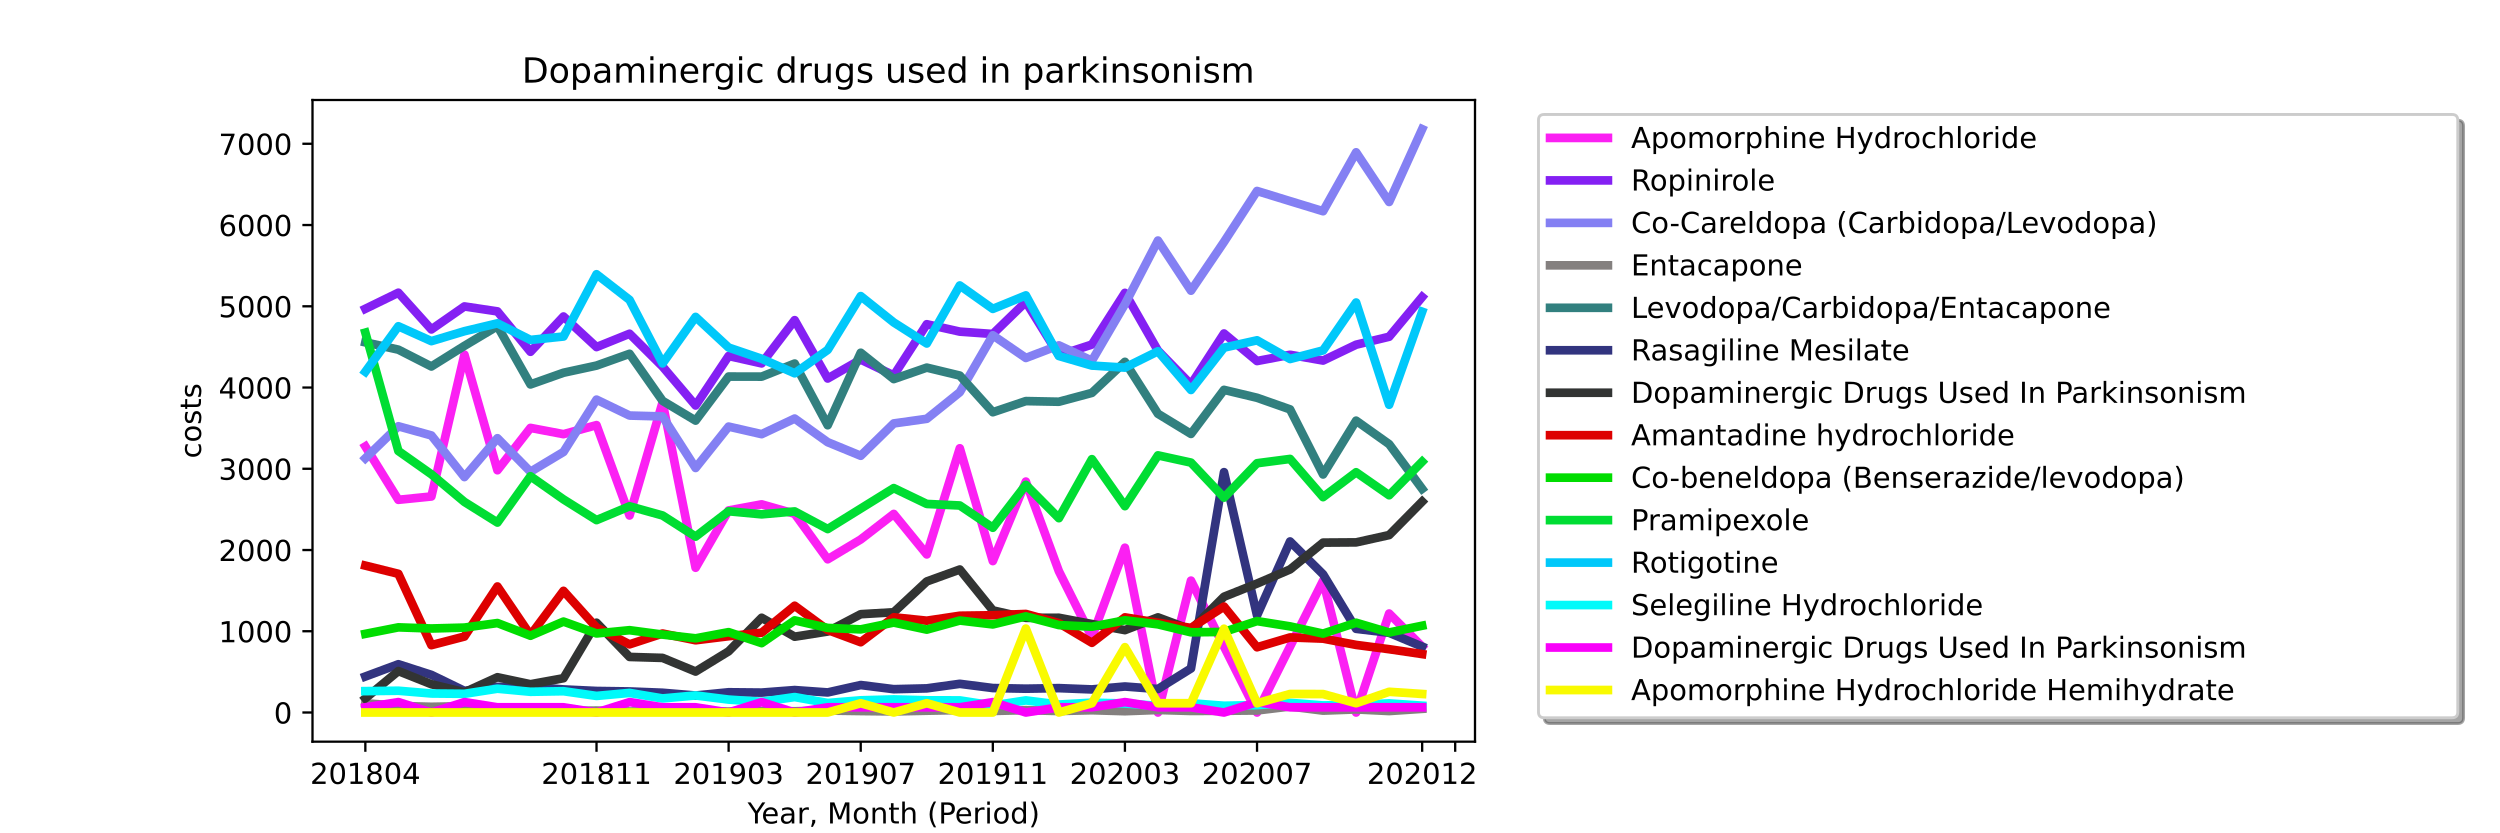
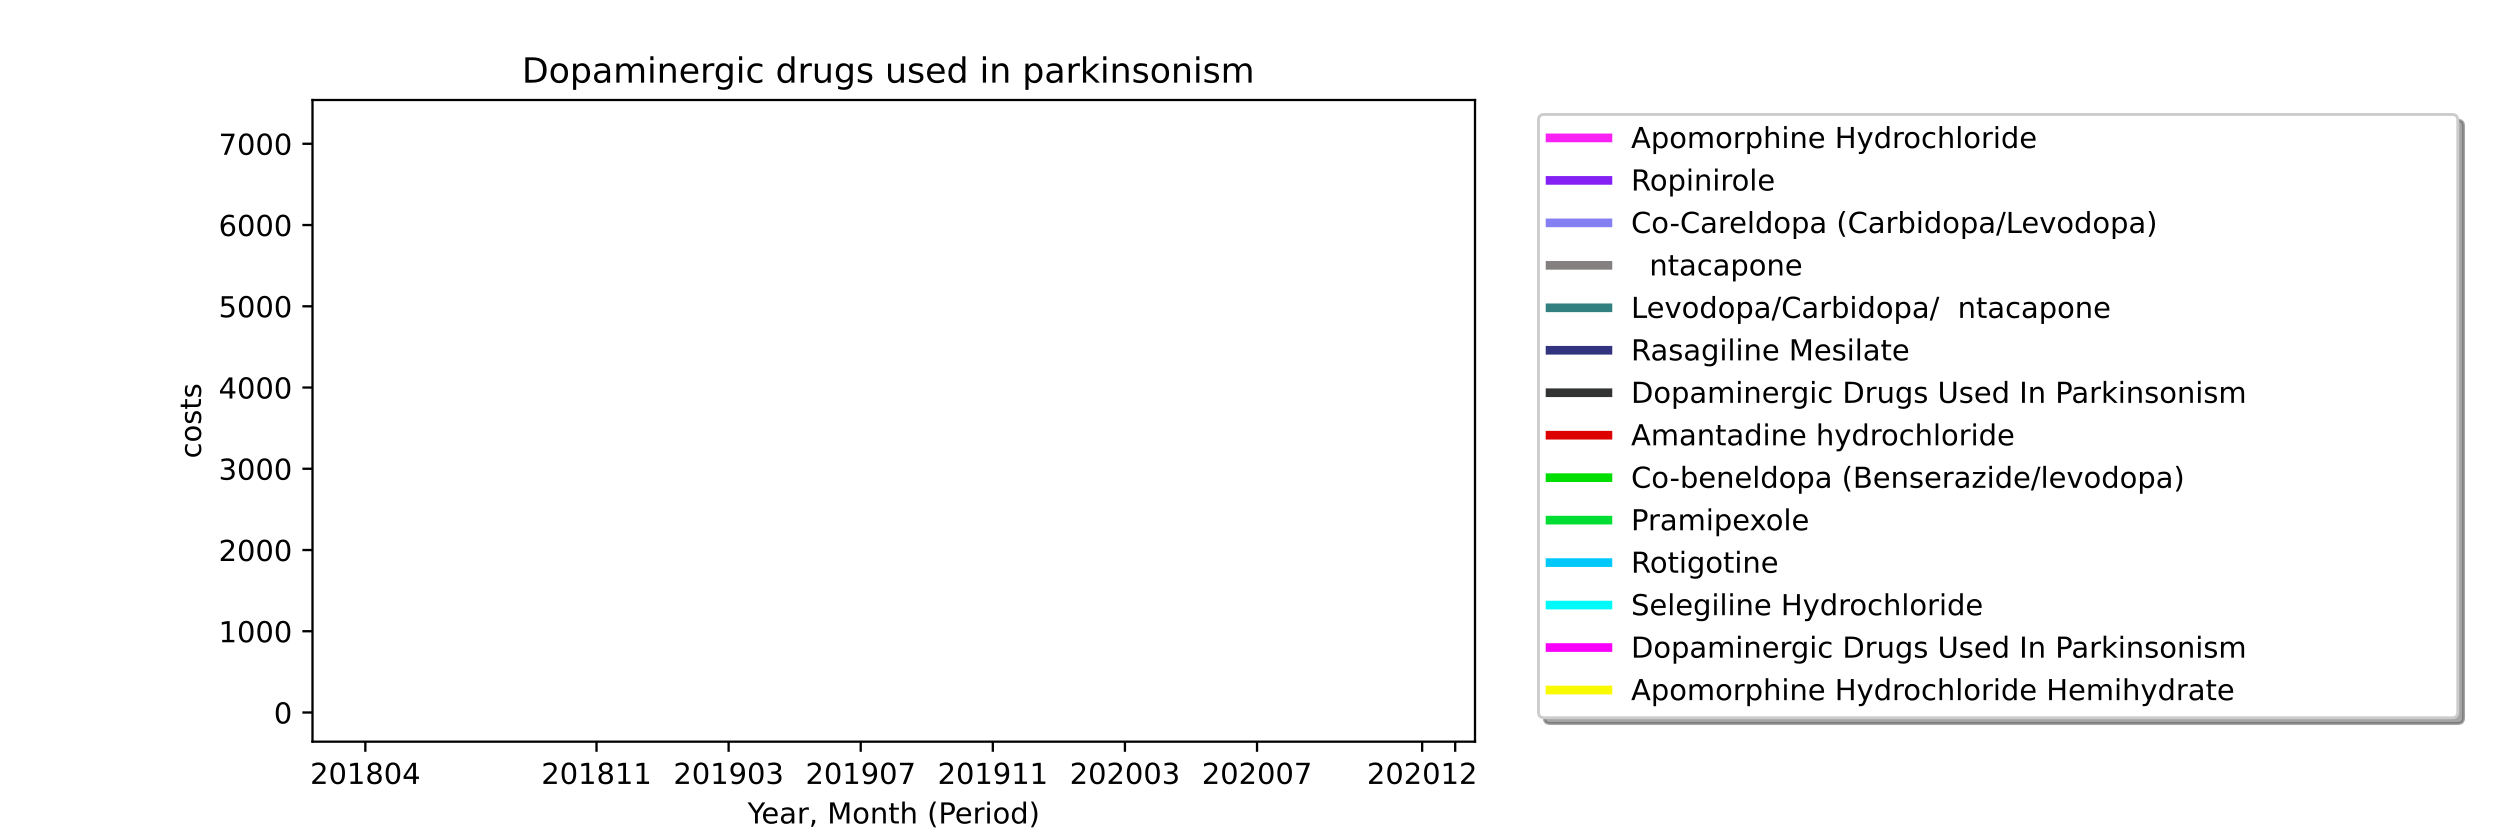
<svg xmlns="http://www.w3.org/2000/svg" xmlns:xlink="http://www.w3.org/1999/xlink" height="288pt" version="1.1" viewBox="0 0 864 288" width="864pt">
  <defs>
    <style type="text/css">*{stroke-linecap:butt;stroke-linejoin:round;}</style>
  </defs>
  <g id="figure_1">
    <g id="patch_1">
      <path d="M 0 288  L 864 288  L 864 0  L 0 0  z " style="fill:#ffffff;" />
    </g>
    <g id="axes_1">
      <g id="patch_2">
        <path d="M 108 256.32  L 509.76 256.32  L 509.76 34.56  L 108 34.56  z " style="fill:#ffffff;" />
      </g>
      <g id="matplotlib.axis_1">
        <g id="xtick_1">
          <g id="line2d_1">
            <defs>
              <path d="M 0 0  L 0 3.5  " id="me2acd7d663" style="stroke:#000000;stroke-width:0.8;" />
            </defs>
            <g>
              <use style="stroke:#000000;stroke-width:0.8;" x="126.262" xlink:href="#me2acd7d663" y="256.32" />
            </g>
          </g>
          <g id="text_1">
            <g transform="translate(107.174 270.918)scale(0.1 -0.1)">
              <defs>
                <path d="M 19.188 8.297  L 53.609 8.297  L 53.609 0  L 7.328 0  L 7.328 8.297  Q 12.938 14.109 22.625 23.891  Q 32.328 33.688 34.812 36.531  Q 39.547 41.844 41.422 45.531  Q 43.312 49.219 43.312 52.781  Q 43.312 58.594 39.234 62.25  Q 35.156 65.922 28.609 65.922  Q 23.969 65.922 18.812 64.312  Q 13.672 62.703 7.812 59.422  L 7.812 69.391  Q 13.766 71.781 18.938 73  Q 24.125 74.219 28.422 74.219  Q 39.75 74.219 46.484 68.547  Q 53.219 62.891 53.219 53.422  Q 53.219 48.922 51.531 44.891  Q 49.859 40.875 45.406 35.406  Q 44.188 33.984 37.641 27.219  Q 31.109 20.453 19.188 8.297  z " id="DejaVuSans-50" />
                <path d="M 31.781 66.406  Q 24.172 66.406 20.328 58.906  Q 16.5 51.422 16.5 36.375  Q 16.5 21.391 20.328 13.891  Q 24.172 6.391 31.781 6.391  Q 39.453 6.391 43.281 13.891  Q 47.125 21.391 47.125 36.375  Q 47.125 51.422 43.281 58.906  Q 39.453 66.406 31.781 66.406  z M 31.781 74.219  Q 44.047 74.219 50.516 64.516  Q 56.984 54.828 56.984 36.375  Q 56.984 17.969 50.516 8.266  Q 44.047 -1.422 31.781 -1.422  Q 19.531 -1.422 13.062 8.266  Q 6.594 17.969 6.594 36.375  Q 6.594 54.828 13.062 64.516  Q 19.531 74.219 31.781 74.219  z " id="DejaVuSans-48" />
                <path d="M 12.406 8.297  L 28.516 8.297  L 28.516 63.922  L 10.984 60.406  L 10.984 69.391  L 28.422 72.906  L 38.281 72.906  L 38.281 8.297  L 54.391 8.297  L 54.391 0  L 12.406 0  z " id="DejaVuSans-49" />
                <path d="M 31.781 34.625  Q 24.75 34.625 20.719 30.859  Q 16.703 27.094 16.703 20.516  Q 16.703 13.922 20.719 10.156  Q 24.75 6.391 31.781 6.391  Q 38.812 6.391 42.859 10.172  Q 46.922 13.969 46.922 20.516  Q 46.922 27.094 42.891 30.859  Q 38.875 34.625 31.781 34.625  z M 21.922 38.812  Q 15.578 40.375 12.031 44.719  Q 8.5 49.078 8.5 55.328  Q 8.5 64.062 14.719 69.141  Q 20.953 74.219 31.781 74.219  Q 42.672 74.219 48.875 69.141  Q 55.078 64.062 55.078 55.328  Q 55.078 49.078 51.531 44.719  Q 48 40.375 41.703 38.812  Q 48.828 37.156 52.797 32.312  Q 56.781 27.484 56.781 20.516  Q 56.781 9.906 50.312 4.234  Q 43.844 -1.422 31.781 -1.422  Q 19.734 -1.422 13.25 4.234  Q 6.781 9.906 6.781 20.516  Q 6.781 27.484 10.781 32.312  Q 14.797 37.156 21.922 38.812  z M 18.312 54.391  Q 18.312 48.734 21.844 45.562  Q 25.391 42.391 31.781 42.391  Q 38.141 42.391 41.719 45.562  Q 45.312 48.734 45.312 54.391  Q 45.312 60.062 41.719 63.234  Q 38.141 66.406 31.781 66.406  Q 25.391 66.406 21.844 63.234  Q 18.312 60.062 18.312 54.391  z " id="DejaVuSans-56" />
                <path d="M 37.797 64.312  L 12.891 25.391  L 37.797 25.391  z M 35.203 72.906  L 47.609 72.906  L 47.609 25.391  L 58.016 25.391  L 58.016 17.188  L 47.609 17.188  L 47.609 0  L 37.797 0  L 37.797 17.188  L 4.891 17.188  L 4.891 26.703  z " id="DejaVuSans-52" />
              </defs>
              <use xlink:href="#DejaVuSans-50" />
              <use x="63.623" xlink:href="#DejaVuSans-48" />
              <use x="127.246" xlink:href="#DejaVuSans-49" />
              <use x="190.869" xlink:href="#DejaVuSans-56" />
              <use x="254.492" xlink:href="#DejaVuSans-48" />
              <use x="318.115" xlink:href="#DejaVuSans-52" />
            </g>
          </g>
        </g>
        <g id="xtick_2">
          <g id="line2d_2">
            <g>
              <use style="stroke:#000000;stroke-width:0.8;" x="206.157" xlink:href="#me2acd7d663" y="256.32" />
            </g>
          </g>
          <g id="text_2">
            <g transform="translate(187.07 270.918)scale(0.1 -0.1)">
              <use xlink:href="#DejaVuSans-50" />
              <use x="63.623" xlink:href="#DejaVuSans-48" />
              <use x="127.246" xlink:href="#DejaVuSans-49" />
              <use x="190.869" xlink:href="#DejaVuSans-56" />
              <use x="254.492" xlink:href="#DejaVuSans-49" />
              <use x="318.115" xlink:href="#DejaVuSans-49" />
            </g>
          </g>
        </g>
        <g id="xtick_3">
          <g id="line2d_3">
            <g>
              <use style="stroke:#000000;stroke-width:0.8;" x="251.812" xlink:href="#me2acd7d663" y="256.32" />
            </g>
          </g>
          <g id="text_3">
            <g transform="translate(232.724 270.918)scale(0.1 -0.1)">
              <defs>
                <path d="M 10.984 1.516  L 10.984 10.5  Q 14.703 8.734 18.5 7.812  Q 22.312 6.891 25.984 6.891  Q 35.75 6.891 40.891 13.453  Q 46.047 20.016 46.781 33.406  Q 43.953 29.203 39.594 26.953  Q 35.25 24.703 29.984 24.703  Q 19.047 24.703 12.672 31.312  Q 6.297 37.938 6.297 49.422  Q 6.297 60.641 12.938 67.422  Q 19.578 74.219 30.609 74.219  Q 43.266 74.219 49.922 64.516  Q 56.594 54.828 56.594 36.375  Q 56.594 19.141 48.406 8.859  Q 40.234 -1.422 26.422 -1.422  Q 22.703 -1.422 18.891 -0.688  Q 15.094 0.047 10.984 1.516  z M 30.609 32.422  Q 37.25 32.422 41.125 36.953  Q 45.016 41.5 45.016 49.422  Q 45.016 57.281 41.125 61.844  Q 37.25 66.406 30.609 66.406  Q 23.969 66.406 20.094 61.844  Q 16.219 57.281 16.219 49.422  Q 16.219 41.5 20.094 36.953  Q 23.969 32.422 30.609 32.422  z " id="DejaVuSans-57" />
                <path d="M 40.578 39.312  Q 47.656 37.797 51.625 33  Q 55.609 28.219 55.609 21.188  Q 55.609 10.406 48.188 4.484  Q 40.766 -1.422 27.094 -1.422  Q 22.516 -1.422 17.656 -0.516  Q 12.797 0.391 7.625 2.203  L 7.625 11.719  Q 11.719 9.328 16.594 8.109  Q 21.484 6.891 26.812 6.891  Q 36.078 6.891 40.938 10.547  Q 45.797 14.203 45.797 21.188  Q 45.797 27.641 41.281 31.266  Q 36.766 34.906 28.719 34.906  L 20.219 34.906  L 20.219 43.016  L 29.109 43.016  Q 36.375 43.016 40.234 45.922  Q 44.094 48.828 44.094 54.297  Q 44.094 59.906 40.109 62.906  Q 36.141 65.922 28.719 65.922  Q 24.656 65.922 20.016 65.031  Q 15.375 64.156 9.812 62.312  L 9.812 71.094  Q 15.438 72.656 20.344 73.438  Q 25.25 74.219 29.594 74.219  Q 40.828 74.219 47.359 69.109  Q 53.906 64.016 53.906 55.328  Q 53.906 49.266 50.438 45.094  Q 46.969 40.922 40.578 39.312  z " id="DejaVuSans-51" />
              </defs>
              <use xlink:href="#DejaVuSans-50" />
              <use x="63.623" xlink:href="#DejaVuSans-48" />
              <use x="127.246" xlink:href="#DejaVuSans-49" />
              <use x="190.869" xlink:href="#DejaVuSans-57" />
              <use x="254.492" xlink:href="#DejaVuSans-48" />
              <use x="318.115" xlink:href="#DejaVuSans-51" />
            </g>
          </g>
        </g>
        <g id="xtick_4">
          <g id="line2d_4">
            <g>
              <use style="stroke:#000000;stroke-width:0.8;" x="297.466" xlink:href="#me2acd7d663" y="256.32" />
            </g>
          </g>
          <g id="text_4">
            <g transform="translate(278.379 270.918)scale(0.1 -0.1)">
              <defs>
                <path d="M 8.203 72.906  L 55.078 72.906  L 55.078 68.703  L 28.609 0  L 18.312 0  L 43.219 64.594  L 8.203 64.594  z " id="DejaVuSans-55" />
              </defs>
              <use xlink:href="#DejaVuSans-50" />
              <use x="63.623" xlink:href="#DejaVuSans-48" />
              <use x="127.246" xlink:href="#DejaVuSans-49" />
              <use x="190.869" xlink:href="#DejaVuSans-57" />
              <use x="254.492" xlink:href="#DejaVuSans-48" />
              <use x="318.115" xlink:href="#DejaVuSans-55" />
            </g>
          </g>
        </g>
        <g id="xtick_5">
          <g id="line2d_5">
            <g>
              <use style="stroke:#000000;stroke-width:0.8;" x="343.121" xlink:href="#me2acd7d663" y="256.32" />
            </g>
          </g>
          <g id="text_5">
            <g transform="translate(324.033 270.918)scale(0.1 -0.1)">
              <use xlink:href="#DejaVuSans-50" />
              <use x="63.623" xlink:href="#DejaVuSans-48" />
              <use x="127.246" xlink:href="#DejaVuSans-49" />
              <use x="190.869" xlink:href="#DejaVuSans-57" />
              <use x="254.492" xlink:href="#DejaVuSans-49" />
              <use x="318.115" xlink:href="#DejaVuSans-49" />
            </g>
          </g>
        </g>
        <g id="xtick_6">
          <g id="line2d_6">
            <g>
              <use style="stroke:#000000;stroke-width:0.8;" x="388.775" xlink:href="#me2acd7d663" y="256.32" />
            </g>
          </g>
          <g id="text_6">
            <g transform="translate(369.688 270.918)scale(0.1 -0.1)">
              <use xlink:href="#DejaVuSans-50" />
              <use x="63.623" xlink:href="#DejaVuSans-48" />
              <use x="127.246" xlink:href="#DejaVuSans-50" />
              <use x="190.869" xlink:href="#DejaVuSans-48" />
              <use x="254.492" xlink:href="#DejaVuSans-48" />
              <use x="318.115" xlink:href="#DejaVuSans-51" />
            </g>
          </g>
        </g>
        <g id="xtick_7">
          <g id="line2d_7">
            <g>
              <use style="stroke:#000000;stroke-width:0.8;" x="434.43" xlink:href="#me2acd7d663" y="256.32" />
            </g>
          </g>
          <g id="text_7">
            <g transform="translate(415.342 270.918)scale(0.1 -0.1)">
              <use xlink:href="#DejaVuSans-50" />
              <use x="63.623" xlink:href="#DejaVuSans-48" />
              <use x="127.246" xlink:href="#DejaVuSans-50" />
              <use x="190.869" xlink:href="#DejaVuSans-48" />
              <use x="254.492" xlink:href="#DejaVuSans-48" />
              <use x="318.115" xlink:href="#DejaVuSans-55" />
            </g>
          </g>
        </g>
        <g id="xtick_8">
          <g id="line2d_8">
            <g>
              <use style="stroke:#000000;stroke-width:0.8;" x="491.498" xlink:href="#me2acd7d663" y="256.32" />
            </g>
          </g>
          <g id="text_8">
            <g transform="translate(472.411 270.918)scale(0.1 -0.1)">
              <use xlink:href="#DejaVuSans-50" />
              <use x="63.623" xlink:href="#DejaVuSans-48" />
              <use x="127.246" xlink:href="#DejaVuSans-50" />
              <use x="190.869" xlink:href="#DejaVuSans-48" />
              <use x="254.492" xlink:href="#DejaVuSans-49" />
              <use x="318.115" xlink:href="#DejaVuSans-50" />
            </g>
          </g>
        </g>
        <g id="xtick_9">
          <g id="line2d_9">
            <g>
              <use style="stroke:#000000;stroke-width:0.8;" x="502.912" xlink:href="#me2acd7d663" y="256.32" />
            </g>
          </g>
        </g>
        <g id="text_9">
          <g transform="translate(258.364 284.597)scale(0.1 -0.1)">
            <defs>
              <path d="M -0.203 72.906  L 10.406 72.906  L 30.609 42.922  L 50.688 72.906  L 61.281 72.906  L 35.5 34.719  L 35.5 0  L 25.594 0  L 25.594 34.719  z " id="DejaVuSans-89" />
              <path d="M 56.203 29.594  L 56.203 25.203  L 14.891 25.203  Q 15.484 15.922 20.484 11.062  Q 25.484 6.203 34.422 6.203  Q 39.594 6.203 44.453 7.469  Q 49.312 8.734 54.109 11.281  L 54.109 2.781  Q 49.266 0.734 44.188 -0.344  Q 39.109 -1.422 33.891 -1.422  Q 20.797 -1.422 13.156 6.188  Q 5.516 13.812 5.516 26.812  Q 5.516 40.234 12.766 48.109  Q 20.016 56 32.328 56  Q 43.359 56 49.781 48.891  Q 56.203 41.797 56.203 29.594  z M 47.219 32.234  Q 47.125 39.594 43.094 43.984  Q 39.062 48.391 32.422 48.391  Q 24.906 48.391 20.391 44.141  Q 15.875 39.891 15.188 32.172  z " id="DejaVuSans-101" />
              <path d="M 34.281 27.484  Q 23.391 27.484 19.188 25  Q 14.984 22.516 14.984 16.5  Q 14.984 11.719 18.141 8.906  Q 21.297 6.109 26.703 6.109  Q 34.188 6.109 38.703 11.406  Q 43.219 16.703 43.219 25.484  L 43.219 27.484  z M 52.203 31.203  L 52.203 0  L 43.219 0  L 43.219 8.297  Q 40.141 3.328 35.547 0.953  Q 30.953 -1.422 24.312 -1.422  Q 15.922 -1.422 10.953 3.297  Q 6 8.016 6 15.922  Q 6 25.141 12.172 29.828  Q 18.359 34.516 30.609 34.516  L 43.219 34.516  L 43.219 35.406  Q 43.219 41.609 39.141 45  Q 35.062 48.391 27.688 48.391  Q 23 48.391 18.547 47.266  Q 14.109 46.141 10.016 43.891  L 10.016 52.203  Q 14.938 54.109 19.578 55.047  Q 24.219 56 28.609 56  Q 40.484 56 46.344 49.844  Q 52.203 43.703 52.203 31.203  z " id="DejaVuSans-97" />
              <path d="M 41.109 46.297  Q 39.594 47.172 37.812 47.578  Q 36.031 48 33.891 48  Q 26.266 48 22.188 43.047  Q 18.109 38.094 18.109 28.812  L 18.109 0  L 9.078 0  L 9.078 54.688  L 18.109 54.688  L 18.109 46.188  Q 20.953 51.172 25.484 53.578  Q 30.031 56 36.531 56  Q 37.453 56 38.578 55.875  Q 39.703 55.766 41.062 55.516  z " id="DejaVuSans-114" />
              <path d="M 11.719 12.406  L 22.016 12.406  L 22.016 4  L 14.016 -11.625  L 7.719 -11.625  L 11.719 4  z " id="DejaVuSans-44" />
              <path id="DejaVuSans-32" />
              <path d="M 9.812 72.906  L 24.516 72.906  L 43.109 23.297  L 61.812 72.906  L 76.516 72.906  L 76.516 0  L 66.891 0  L 66.891 64.016  L 48.094 14.016  L 38.188 14.016  L 19.391 64.016  L 19.391 0  L 9.812 0  z " id="DejaVuSans-77" />
              <path d="M 30.609 48.391  Q 23.391 48.391 19.188 42.75  Q 14.984 37.109 14.984 27.297  Q 14.984 17.484 19.156 11.844  Q 23.344 6.203 30.609 6.203  Q 37.797 6.203 41.984 11.859  Q 46.188 17.531 46.188 27.297  Q 46.188 37.016 41.984 42.703  Q 37.797 48.391 30.609 48.391  z M 30.609 56  Q 42.328 56 49.016 48.375  Q 55.719 40.766 55.719 27.297  Q 55.719 13.875 49.016 6.219  Q 42.328 -1.422 30.609 -1.422  Q 18.844 -1.422 12.172 6.219  Q 5.516 13.875 5.516 27.297  Q 5.516 40.766 12.172 48.375  Q 18.844 56 30.609 56  z " id="DejaVuSans-111" />
              <path d="M 54.891 33.016  L 54.891 0  L 45.906 0  L 45.906 32.719  Q 45.906 40.484 42.875 44.328  Q 39.844 48.188 33.797 48.188  Q 26.516 48.188 22.312 43.547  Q 18.109 38.922 18.109 30.906  L 18.109 0  L 9.078 0  L 9.078 54.688  L 18.109 54.688  L 18.109 46.188  Q 21.344 51.125 25.703 53.562  Q 30.078 56 35.797 56  Q 45.219 56 50.047 50.172  Q 54.891 44.344 54.891 33.016  z " id="DejaVuSans-110" />
              <path d="M 18.312 70.219  L 18.312 54.688  L 36.812 54.688  L 36.812 47.703  L 18.312 47.703  L 18.312 18.016  Q 18.312 11.328 20.141 9.422  Q 21.969 7.516 27.594 7.516  L 36.812 7.516  L 36.812 0  L 27.594 0  Q 17.188 0 13.234 3.875  Q 9.281 7.766 9.281 18.016  L 9.281 47.703  L 2.688 47.703  L 2.688 54.688  L 9.281 54.688  L 9.281 70.219  z " id="DejaVuSans-116" />
              <path d="M 54.891 33.016  L 54.891 0  L 45.906 0  L 45.906 32.719  Q 45.906 40.484 42.875 44.328  Q 39.844 48.188 33.797 48.188  Q 26.516 48.188 22.312 43.547  Q 18.109 38.922 18.109 30.906  L 18.109 0  L 9.078 0  L 9.078 75.984  L 18.109 75.984  L 18.109 46.188  Q 21.344 51.125 25.703 53.562  Q 30.078 56 35.797 56  Q 45.219 56 50.047 50.172  Q 54.891 44.344 54.891 33.016  z " id="DejaVuSans-104" />
              <path d="M 31 75.875  Q 24.469 64.656 21.281 53.656  Q 18.109 42.672 18.109 31.391  Q 18.109 20.125 21.312 9.062  Q 24.516 -2 31 -13.188  L 23.188 -13.188  Q 15.875 -1.703 12.234 9.375  Q 8.594 20.453 8.594 31.391  Q 8.594 42.281 12.203 53.312  Q 15.828 64.359 23.188 75.875  z " id="DejaVuSans-40" />
              <path d="M 19.672 64.797  L 19.672 37.406  L 32.078 37.406  Q 38.969 37.406 42.719 40.969  Q 46.484 44.531 46.484 51.125  Q 46.484 57.672 42.719 61.234  Q 38.969 64.797 32.078 64.797  z M 9.812 72.906  L 32.078 72.906  Q 44.344 72.906 50.609 67.359  Q 56.891 61.812 56.891 51.125  Q 56.891 40.328 50.609 34.812  Q 44.344 29.297 32.078 29.297  L 19.672 29.297  L 19.672 0  L 9.812 0  z " id="DejaVuSans-80" />
              <path d="M 9.422 54.688  L 18.406 54.688  L 18.406 0  L 9.422 0  z M 9.422 75.984  L 18.406 75.984  L 18.406 64.594  L 9.422 64.594  z " id="DejaVuSans-105" />
              <path d="M 45.406 46.391  L 45.406 75.984  L 54.391 75.984  L 54.391 0  L 45.406 0  L 45.406 8.203  Q 42.578 3.328 38.25 0.953  Q 33.938 -1.422 27.875 -1.422  Q 17.969 -1.422 11.734 6.484  Q 5.516 14.406 5.516 27.297  Q 5.516 40.188 11.734 48.094  Q 17.969 56 27.875 56  Q 33.938 56 38.25 53.625  Q 42.578 51.266 45.406 46.391  z M 14.797 27.297  Q 14.797 17.391 18.875 11.75  Q 22.953 6.109 30.078 6.109  Q 37.203 6.109 41.297 11.75  Q 45.406 17.391 45.406 27.297  Q 45.406 37.203 41.297 42.844  Q 37.203 48.484 30.078 48.484  Q 22.953 48.484 18.875 42.844  Q 14.797 37.203 14.797 27.297  z " id="DejaVuSans-100" />
              <path d="M 8.016 75.875  L 15.828 75.875  Q 23.141 64.359 26.781 53.312  Q 30.422 42.281 30.422 31.391  Q 30.422 20.453 26.781 9.375  Q 23.141 -1.703 15.828 -13.188  L 8.016 -13.188  Q 14.5 -2 17.703 9.062  Q 20.906 20.125 20.906 31.391  Q 20.906 42.672 17.703 53.656  Q 14.5 64.656 8.016 75.875  z " id="DejaVuSans-41" />
            </defs>
            <use xlink:href="#DejaVuSans-89" />
            <use x="47.834" xlink:href="#DejaVuSans-101" />
            <use x="109.357" xlink:href="#DejaVuSans-97" />
            <use x="170.637" xlink:href="#DejaVuSans-114" />
            <use x="211.75" xlink:href="#DejaVuSans-44" />
            <use x="243.537" xlink:href="#DejaVuSans-32" />
            <use x="275.324" xlink:href="#DejaVuSans-77" />
            <use x="361.604" xlink:href="#DejaVuSans-111" />
            <use x="422.785" xlink:href="#DejaVuSans-110" />
            <use x="486.164" xlink:href="#DejaVuSans-116" />
            <use x="525.373" xlink:href="#DejaVuSans-104" />
            <use x="588.752" xlink:href="#DejaVuSans-32" />
            <use x="620.539" xlink:href="#DejaVuSans-40" />
            <use x="659.553" xlink:href="#DejaVuSans-80" />
            <use x="716.23" xlink:href="#DejaVuSans-101" />
            <use x="777.754" xlink:href="#DejaVuSans-114" />
            <use x="818.867" xlink:href="#DejaVuSans-105" />
            <use x="846.65" xlink:href="#DejaVuSans-111" />
            <use x="907.832" xlink:href="#DejaVuSans-100" />
            <use x="971.309" xlink:href="#DejaVuSans-41" />
          </g>
        </g>
      </g>
      <g id="matplotlib.axis_2">
        <g id="ytick_1">
          <g id="line2d_10">
            <defs>
              <path d="M 0 0  L -3.5 0  " id="mc83c2bdae2" style="stroke:#000000;stroke-width:0.8;" />
            </defs>
            <g>
              <use style="stroke:#000000;stroke-width:0.8;" x="108" xlink:href="#mc83c2bdae2" y="246.24" />
            </g>
          </g>
          <g id="text_10">
            <g transform="translate(94.638 250.039)scale(0.1 -0.1)">
              <use xlink:href="#DejaVuSans-48" />
            </g>
          </g>
        </g>
        <g id="ytick_2">
          <g id="line2d_11">
            <g>
              <use style="stroke:#000000;stroke-width:0.8;" x="108" xlink:href="#mc83c2bdae2" y="218.162" />
            </g>
          </g>
          <g id="text_11">
            <g transform="translate(75.55 221.961)scale(0.1 -0.1)">
              <use xlink:href="#DejaVuSans-49" />
              <use x="63.623" xlink:href="#DejaVuSans-48" />
              <use x="127.246" xlink:href="#DejaVuSans-48" />
              <use x="190.869" xlink:href="#DejaVuSans-48" />
            </g>
          </g>
        </g>
        <g id="ytick_3">
          <g id="line2d_12">
            <g>
              <use style="stroke:#000000;stroke-width:0.8;" x="108" xlink:href="#mc83c2bdae2" y="190.084" />
            </g>
          </g>
          <g id="text_12">
            <g transform="translate(75.55 193.883)scale(0.1 -0.1)">
              <use xlink:href="#DejaVuSans-50" />
              <use x="63.623" xlink:href="#DejaVuSans-48" />
              <use x="127.246" xlink:href="#DejaVuSans-48" />
              <use x="190.869" xlink:href="#DejaVuSans-48" />
            </g>
          </g>
        </g>
        <g id="ytick_4">
          <g id="line2d_13">
            <g>
              <use style="stroke:#000000;stroke-width:0.8;" x="108" xlink:href="#mc83c2bdae2" y="162.006" />
            </g>
          </g>
          <g id="text_13">
            <g transform="translate(75.55 165.805)scale(0.1 -0.1)">
              <use xlink:href="#DejaVuSans-51" />
              <use x="63.623" xlink:href="#DejaVuSans-48" />
              <use x="127.246" xlink:href="#DejaVuSans-48" />
              <use x="190.869" xlink:href="#DejaVuSans-48" />
            </g>
          </g>
        </g>
        <g id="ytick_5">
          <g id="line2d_14">
            <g>
              <use style="stroke:#000000;stroke-width:0.8;" x="108" xlink:href="#mc83c2bdae2" y="133.928" />
            </g>
          </g>
          <g id="text_14">
            <g transform="translate(75.55 137.727)scale(0.1 -0.1)">
              <use xlink:href="#DejaVuSans-52" />
              <use x="63.623" xlink:href="#DejaVuSans-48" />
              <use x="127.246" xlink:href="#DejaVuSans-48" />
              <use x="190.869" xlink:href="#DejaVuSans-48" />
            </g>
          </g>
        </g>
        <g id="ytick_6">
          <g id="line2d_15">
            <g>
              <use style="stroke:#000000;stroke-width:0.8;" x="108" xlink:href="#mc83c2bdae2" y="105.85" />
            </g>
          </g>
          <g id="text_15">
            <g transform="translate(75.55 109.649)scale(0.1 -0.1)">
              <defs>
                <path d="M 10.797 72.906  L 49.516 72.906  L 49.516 64.594  L 19.828 64.594  L 19.828 46.734  Q 21.969 47.469 24.109 47.828  Q 26.266 48.188 28.422 48.188  Q 40.625 48.188 47.75 41.5  Q 54.891 34.812 54.891 23.391  Q 54.891 11.625 47.562 5.094  Q 40.234 -1.422 26.906 -1.422  Q 22.312 -1.422 17.547 -0.641  Q 12.797 0.141 7.719 1.703  L 7.719 11.625  Q 12.109 9.234 16.797 8.062  Q 21.484 6.891 26.703 6.891  Q 35.156 6.891 40.078 11.328  Q 45.016 15.766 45.016 23.391  Q 45.016 31 40.078 35.438  Q 35.156 39.891 26.703 39.891  Q 22.75 39.891 18.812 39.016  Q 14.891 38.141 10.797 36.281  z " id="DejaVuSans-53" />
              </defs>
              <use xlink:href="#DejaVuSans-53" />
              <use x="63.623" xlink:href="#DejaVuSans-48" />
              <use x="127.246" xlink:href="#DejaVuSans-48" />
              <use x="190.869" xlink:href="#DejaVuSans-48" />
            </g>
          </g>
        </g>
        <g id="ytick_7">
          <g id="line2d_16">
            <g>
              <use style="stroke:#000000;stroke-width:0.8;" x="108" xlink:href="#mc83c2bdae2" y="77.772" />
            </g>
          </g>
          <g id="text_16">
            <g transform="translate(75.55 81.571)scale(0.1 -0.1)">
              <defs>
                <path d="M 33.016 40.375  Q 26.375 40.375 22.484 35.828  Q 18.609 31.297 18.609 23.391  Q 18.609 15.531 22.484 10.953  Q 26.375 6.391 33.016 6.391  Q 39.656 6.391 43.531 10.953  Q 47.406 15.531 47.406 23.391  Q 47.406 31.297 43.531 35.828  Q 39.656 40.375 33.016 40.375  z M 52.594 71.297  L 52.594 62.312  Q 48.875 64.062 45.094 64.984  Q 41.312 65.922 37.594 65.922  Q 27.828 65.922 22.672 59.328  Q 17.531 52.734 16.797 39.406  Q 19.672 43.656 24.016 45.922  Q 28.375 48.188 33.594 48.188  Q 44.578 48.188 50.953 41.516  Q 57.328 34.859 57.328 23.391  Q 57.328 12.156 50.688 5.359  Q 44.047 -1.422 33.016 -1.422  Q 20.359 -1.422 13.672 8.266  Q 6.984 17.969 6.984 36.375  Q 6.984 53.656 15.188 63.938  Q 23.391 74.219 37.203 74.219  Q 40.922 74.219 44.703 73.484  Q 48.484 72.75 52.594 71.297  z " id="DejaVuSans-54" />
              </defs>
              <use xlink:href="#DejaVuSans-54" />
              <use x="63.623" xlink:href="#DejaVuSans-48" />
              <use x="127.246" xlink:href="#DejaVuSans-48" />
              <use x="190.869" xlink:href="#DejaVuSans-48" />
            </g>
          </g>
        </g>
        <g id="ytick_8">
          <g id="line2d_17">
            <g>
              <use style="stroke:#000000;stroke-width:0.8;" x="108" xlink:href="#mc83c2bdae2" y="49.694" />
            </g>
          </g>
          <g id="text_17">
            <g transform="translate(75.55 53.493)scale(0.1 -0.1)">
              <use xlink:href="#DejaVuSans-55" />
              <use x="63.623" xlink:href="#DejaVuSans-48" />
              <use x="127.246" xlink:href="#DejaVuSans-48" />
              <use x="190.869" xlink:href="#DejaVuSans-48" />
            </g>
          </g>
        </g>
        <g id="text_18">
          <g transform="translate(69.47 158.418)rotate(-90)scale(0.1 -0.1)">
            <defs>
              <path d="M 48.781 52.594  L 48.781 44.188  Q 44.969 46.297 41.141 47.344  Q 37.312 48.391 33.406 48.391  Q 24.656 48.391 19.812 42.844  Q 14.984 37.312 14.984 27.297  Q 14.984 17.281 19.812 11.734  Q 24.656 6.203 33.406 6.203  Q 37.312 6.203 41.141 7.25  Q 44.969 8.297 48.781 10.406  L 48.781 2.094  Q 45.016 0.344 40.984 -0.531  Q 36.969 -1.422 32.422 -1.422  Q 20.062 -1.422 12.781 6.344  Q 5.516 14.109 5.516 27.297  Q 5.516 40.672 12.859 48.328  Q 20.219 56 33.016 56  Q 37.156 56 41.109 55.141  Q 45.062 54.297 48.781 52.594  z " id="DejaVuSans-99" />
              <path d="M 44.281 53.078  L 44.281 44.578  Q 40.484 46.531 36.375 47.5  Q 32.281 48.484 27.875 48.484  Q 21.188 48.484 17.844 46.438  Q 14.5 44.391 14.5 40.281  Q 14.5 37.156 16.891 35.375  Q 19.281 33.594 26.516 31.984  L 29.594 31.297  Q 39.156 29.25 43.188 25.516  Q 47.219 21.781 47.219 15.094  Q 47.219 7.469 41.188 3.016  Q 35.156 -1.422 24.609 -1.422  Q 20.219 -1.422 15.453 -0.562  Q 10.688 0.297 5.422 2  L 5.422 11.281  Q 10.406 8.688 15.234 7.391  Q 20.062 6.109 24.812 6.109  Q 31.156 6.109 34.562 8.281  Q 37.984 10.453 37.984 14.406  Q 37.984 18.062 35.516 20.016  Q 33.062 21.969 24.703 23.781  L 21.578 24.516  Q 13.234 26.266 9.516 29.906  Q 5.812 33.547 5.812 39.891  Q 5.812 47.609 11.281 51.797  Q 16.75 56 26.812 56  Q 31.781 56 36.172 55.266  Q 40.578 54.547 44.281 53.078  z " id="DejaVuSans-115" />
            </defs>
            <use xlink:href="#DejaVuSans-99" />
            <use x="54.98" xlink:href="#DejaVuSans-111" />
            <use x="116.162" xlink:href="#DejaVuSans-115" />
            <use x="168.262" xlink:href="#DejaVuSans-116" />
            <use x="207.471" xlink:href="#DejaVuSans-115" />
          </g>
        </g>
      </g>
      <g id="line2d_18">
        <path clip-path="url(#p254af5e596)" d="M 126.262 154.285  L 137.675 172.732  L 149.089 171.581  L 160.503 122.556  L 171.916 162.511  L 183.33 147.883  L 194.744 150.045  L 206.157 146.928  L 217.571 178.151  L 228.985 139.066  L 240.398 196.205  L 251.812 176.41  L 263.225 174.304  L 274.639 177.561  L 286.053 193.285  L 297.466 186.434  L 308.88 177.617  L 320.294 191.6  L 331.707 154.93  L 343.121 193.903  L 354.535 166.442  L 365.948 197.412  L 377.362 220.212  L 388.775 189.298  L 400.189 246.24  L 411.603 200.669  L 423.016 223.469  L 434.43 246.24  L 445.844 223.441  L 457.257 200.697  L 468.671 246.24  L 480.085 212.041  L 491.498 223.469  " style="fill:none;stroke:#fb20f3;stroke-linecap:square;stroke-width:3;" />
      </g>
      <g id="line2d_19">
        <path clip-path="url(#p254af5e596)" d="M 126.262 106.72  L 137.675 101.161  L 149.089 113.852  L 160.503 105.906  L 171.916 107.619  L 183.33 121.574  L 194.744 109.388  L 206.157 119.945  L 217.571 115.34  L 228.985 126.684  L 240.398 140.133  L 251.812 123.034  L 263.225 125.589  L 274.639 110.651  L 286.053 130.811  L 297.466 124.269  L 308.88 129.744  L 320.294 112.055  L 331.707 114.61  L 343.121 115.425  L 354.535 104.334  L 365.948 122.781  L 377.362 119.075  L 388.775 101.217  L 400.189 121.181  L 411.603 132.889  L 423.016 115.256  L 434.43 124.775  L 445.844 122.613  L 457.257 124.606  L 468.671 119.131  L 480.085 116.379  L 491.498 102.649  " style="fill:none;stroke:#8420f3;stroke-linecap:square;stroke-width:3;" />
      </g>
      <g id="line2d_20">
        <path clip-path="url(#p254af5e596)" d="M 126.262 158.384  L 137.675 147.321  L 149.089 150.494  L 160.503 164.87  L 171.916 151.449  L 183.33 163.045  L 194.744 156.194  L 206.157 138.112  L 217.571 143.615  L 228.985 143.924  L 240.398 161.725  L 251.812 147.434  L 263.225 150.045  L 274.639 144.654  L 286.053 152.825  L 297.466 157.514  L 308.88 146.338  L 320.294 144.738  L 331.707 135.557  L 343.121 115.874  L 354.535 123.708  L 365.948 119.356  L 377.362 124.662  L 388.775 105.12  L 400.189 83.135  L 411.603 100.459  L 423.016 83.612  L 434.43 66.007  L 445.844 69.517  L 457.257 72.999  L 468.671 52.642  L 480.085 69.798  L 491.498 44.64  " style="fill:none;stroke:#8480f3;stroke-linecap:square;stroke-width:3;" />
      </g>
      <g id="line2d_21">
        <path clip-path="url(#p254af5e596)" d="M 126.262 243.039  L 137.675 243.966  L 149.089 244.275  L 160.503 244.05  L 171.916 245.398  L 183.33 245.398  L 194.744 245.707  L 206.157 245.566  L 217.571 245.903  L 228.985 245.819  L 240.398 245.819  L 251.812 245.903  L 263.225 245.819  L 274.639 245.819  L 286.053 245.566  L 297.466 245.735  L 308.88 245.875  L 320.294 245.622  L 331.707 245.398  L 343.121 245.707  L 354.535 245.426  L 365.948 245.735  L 377.362 245.454  L 388.775 245.791  L 400.189 245.37  L 411.603 245.707  L 423.016 245.65  L 434.43 245.538  L 445.844 244.162  L 457.257 245.594  L 468.671 245.173  L 480.085 245.735  L 491.498 244.976  " style="fill:none;stroke:#84807f;stroke-linecap:square;stroke-width:3;" />
      </g>
      <g id="line2d_22">
        <path clip-path="url(#p254af5e596)" d="M 126.262 118.317  L 137.675 120.844  L 149.089 126.656  L 160.503 119.524  L 171.916 112.701  L 183.33 132.861  L 194.744 128.818  L 206.157 126.347  L 217.571 122.276  L 228.985 138.533  L 240.398 145.356  L 251.812 130.137  L 263.225 130.166  L 274.639 125.645  L 286.053 146.956  L 297.466 121.911  L 308.88 131.008  L 320.294 127.049  L 331.707 129.801  L 343.121 142.464  L 354.535 138.617  L 365.948 138.842  L 377.362 135.781  L 388.775 125.055  L 400.189 142.997  L 411.603 149.961  L 423.016 134.742  L 434.43 137.466  L 445.844 141.481  L 457.257 163.971  L 468.671 145.384  L 480.085 153.498  L 491.498 168.941  " style="fill:none;stroke:#32807f;stroke-linecap:square;stroke-width:3;" />
      </g>
      <g id="line2d_23">
        <path clip-path="url(#p254af5e596)" d="M 126.262 233.801  L 137.675 229.562  L 149.089 233.24  L 160.503 238.771  L 171.916 237.395  L 183.33 237.367  L 194.744 238.266  L 206.157 238.799  L 217.571 238.968  L 228.985 239.417  L 240.398 240.372  L 251.812 239.249  L 263.225 239.361  L 274.639 238.49  L 286.053 239.305  L 297.466 236.75  L 308.88 238.182  L 320.294 237.901  L 331.707 236.328  L 343.121 237.789  L 354.535 238.013  L 365.948 237.817  L 377.362 238.266  L 388.775 237.255  L 400.189 238.125  L 411.603 231.022  L 423.016 163.185  L 434.43 212.687  L 445.844 187.136  L 457.257 198.479  L 468.671 217.32  L 480.085 218.695  L 491.498 223.469  " style="fill:none;stroke:#32347f;stroke-linecap:square;stroke-width:3;" />
      </g>
      <g id="line2d_24">
        <path clip-path="url(#p254af5e596)" d="M 126.262 241.354  L 137.675 231.92  L 149.089 236.469  L 160.503 239.249  L 171.916 234.054  L 183.33 236.469  L 194.744 234.391  L 206.157 215.214  L 217.571 227.035  L 228.985 227.372  L 240.398 232.089  L 251.812 225.097  L 263.225 213.501  L 274.639 220.043  L 286.053 218.246  L 297.466 212.266  L 308.88 211.592  L 320.294 200.95  L 331.707 196.823  L 343.121 210.946  L 354.535 213.529  L 365.948 213.501  L 377.362 215.663  L 388.775 217.769  L 400.189 213.361  L 411.603 217.6  L 423.016 206.229  L 434.43 201.68  L 445.844 196.795  L 457.257 187.529  L 468.671 187.445  L 480.085 184.918  L 491.498 173.35  " style="fill:none;stroke:#323433;stroke-linecap:square;stroke-width:3;" />
      </g>
      <g id="line2d_25">
        <path clip-path="url(#p254af5e596)" d="M 126.262 195.475  L 137.675 198.311  L 149.089 222.963  L 160.503 219.987  L 171.916 202.691  L 183.33 219.51  L 194.744 204.207  L 206.157 216.87  L 217.571 222.683  L 228.985 218.948  L 240.398 221.279  L 251.812 219.875  L 263.225 218.667  L 274.639 209.346  L 286.053 217.713  L 297.466 221.953  L 308.88 213.333  L 320.294 214.512  L 331.707 212.799  L 343.121 212.631  L 354.535 212.181  L 365.948 215.354  L 377.362 222.149  L 388.775 213.361  L 400.189 215.214  L 411.603 217.011  L 423.016 209.626  L 434.43 223.693  L 445.844 220.296  L 457.257 220.717  L 468.671 222.879  L 480.085 224.367  L 491.498 226.052  " style="fill:none;stroke:#dd0000;stroke-linecap:square;stroke-width:3;" />
      </g>
      <g id="line2d_26">
        <path clip-path="url(#p254af5e596)" d="M 126.262 219.061  L 137.675 216.814  L 149.089 217.207  L 160.503 216.898  L 171.916 215.326  L 183.33 219.706  L 194.744 214.821  L 206.157 218.92  L 217.571 217.797  L 228.985 219.313  L 240.398 220.605  L 251.812 218.471  L 263.225 222.261  L 274.639 214.4  L 286.053 217.011  L 297.466 217.516  L 308.88 215.158  L 320.294 217.6  L 331.707 214.456  L 343.121 215.803  L 354.535 213.024  L 365.948 216.028  L 377.362 216.59  L 388.775 214.371  L 400.189 215.775  L 411.603 218.527  L 423.016 218.387  L 434.43 214.652  L 445.844 216.477  L 457.257 218.976  L 468.671 215.214  L 480.085 218.583  L 491.498 216.253  " style="fill:none;stroke:#00dd00;stroke-linecap:square;stroke-width:3;" />
      </g>
      <g id="line2d_27">
        <path clip-path="url(#p254af5e596)" d="M 126.262 114.947  L 137.675 155.857  L 149.089 163.915  L 160.503 173.462  L 171.916 180.594  L 183.33 164.589  L 194.744 172.591  L 206.157 179.751  L 217.571 174.978  L 228.985 178.151  L 240.398 185.451  L 251.812 176.691  L 263.225 177.758  L 274.639 176.747  L 286.053 182.84  L 297.466 175.764  L 308.88 168.689  L 320.294 174.164  L 331.707 174.697  L 343.121 182.391  L 354.535 167.565  L 365.948 179.077  L 377.362 158.693  L 388.775 174.922  L 400.189 157.373  L 411.603 159.872  L 423.016 171.974  L 434.43 160.097  L 445.844 158.609  L 457.257 171.805  L 468.671 163.213  L 480.085 171.159  L 491.498 159.563  " style="fill:none;stroke:#00dd33;stroke-linecap:square;stroke-width:3;" />
      </g>
      <g id="line2d_28">
        <path clip-path="url(#p254af5e596)" d="M 126.262 128.481  L 137.675 112.757  L 149.089 117.895  L 160.503 114.47  L 171.916 111.746  L 183.33 117.474  L 194.744 116.295  L 206.157 94.787  L 217.571 103.632  L 228.985 125.589  L 240.398 109.528  L 251.812 120.114  L 263.225 123.988  L 274.639 129.014  L 286.053 120.928  L 297.466 102.34  L 308.88 111.438  L 320.294 118.71  L 331.707 98.662  L 343.121 106.749  L 354.535 102.088  L 365.948 123.034  L 377.362 126.347  L 388.775 127.049  L 400.189 121.405  L 411.603 134.77  L 423.016 120.142  L 434.43 117.615  L 445.844 124.073  L 457.257 121.096  L 468.671 104.558  L 480.085 139.881  L 491.498 107.731  " style="fill:none;stroke:#00c8fa;stroke-linecap:square;stroke-width:3;" />
      </g>
      <g id="line2d_29">
        <path clip-path="url(#p254af5e596)" d="M 126.262 238.855  L 137.675 238.715  L 149.089 239.67  L 160.503 239.782  L 171.916 238.013  L 183.33 239.08  L 194.744 238.884  L 206.157 240.512  L 217.571 239.473  L 228.985 241.383  L 240.398 240.344  L 251.812 241.776  L 263.225 242.534  L 274.639 240.905  L 286.053 242.955  L 297.466 242.028  L 308.88 241.719  L 320.294 242.028  L 331.707 242.056  L 343.121 243.825  L 354.535 242.056  L 365.948 243.488  L 377.362 242.843  L 388.775 243.123  L 400.189 243.938  L 411.603 243.039  L 423.016 243.91  L 434.43 243.685  L 445.844 242.899  L 457.257 243.797  L 468.671 243.629  L 480.085 243.095  L 491.498 243.881  " style="fill:none;stroke:#00fafa;stroke-linecap:square;stroke-width:3;" />
      </g>
      <g id="line2d_30">
        <path clip-path="url(#p254af5e596)" d="M 126.262 244.443  L 137.675 242.646  L 149.089 246.24  L 160.503 242.646  L 171.916 244.443  L 183.33 244.443  L 194.744 244.443  L 206.157 246.24  L 217.571 242.646  L 228.985 244.443  L 240.398 244.443  L 251.812 246.24  L 263.225 242.646  L 274.639 246.24  L 286.053 244.443  L 297.466 244.443  L 308.88 244.443  L 320.294 244.443  L 331.707 244.443  L 343.121 242.646  L 354.535 246.24  L 365.948 244.443  L 377.362 244.443  L 388.775 242.646  L 400.189 244.443  L 411.603 244.443  L 423.016 246.24  L 434.43 242.646  L 445.844 244.443  L 457.257 244.443  L 468.671 244.443  L 480.085 244.443  L 491.498 244.443  " style="fill:none;stroke:#f900fa;stroke-linecap:square;stroke-width:3;" />
      </g>
      <g id="line2d_31">
        <path clip-path="url(#p254af5e596)" d="M 126.262 246.24  L 137.675 246.24  L 149.089 246.24  L 160.503 246.24  L 171.916 246.24  L 183.33 246.24  L 194.744 246.24  L 206.157 246.24  L 217.571 246.24  L 228.985 246.24  L 240.398 246.24  L 251.812 246.24  L 263.225 246.24  L 274.639 246.24  L 286.053 246.24  L 297.466 243.039  L 308.88 246.24  L 320.294 243.039  L 331.707 246.24  L 343.121 246.24  L 354.535 217.235  L 365.948 246.24  L 377.362 243.039  L 388.775 223.665  L 400.189 243.039  L 411.603 243.039  L 423.016 217.292  L 434.43 243.039  L 445.844 239.838  L 457.257 239.866  L 468.671 243.039  L 480.085 239.08  L 491.498 239.838  " style="fill:none;stroke:#f9fa00;stroke-linecap:square;stroke-width:3;" />
      </g>
      <g id="patch_3">
        <path d="M 108 256.32  L 108 34.56  " style="fill:none;stroke:#000000;stroke-linecap:square;stroke-linejoin:miter;stroke-width:0.8;" />
      </g>
      <g id="patch_4">
        <path d="M 509.76 256.32  L 509.76 34.56  " style="fill:none;stroke:#000000;stroke-linecap:square;stroke-linejoin:miter;stroke-width:0.8;" />
      </g>
      <g id="patch_5">
        <path d="M 108 256.32  L 509.76 256.32  " style="fill:none;stroke:#000000;stroke-linecap:square;stroke-linejoin:miter;stroke-width:0.8;" />
      </g>
      <g id="patch_6">
        <path d="M 108 34.56  L 509.76 34.56  " style="fill:none;stroke:#000000;stroke-linecap:square;stroke-linejoin:miter;stroke-width:0.8;" />
      </g>
      <g id="text_19">
        <g transform="translate(180.382 28.56)scale(0.12 -0.12)">
          <defs>
            <path d="M 19.672 64.797  L 19.672 8.109  L 31.594 8.109  Q 46.688 8.109 53.688 14.938  Q 60.688 21.781 60.688 36.531  Q 60.688 51.172 53.688 57.984  Q 46.688 64.797 31.594 64.797  z M 9.812 72.906  L 30.078 72.906  Q 51.266 72.906 61.172 64.094  Q 71.094 55.281 71.094 36.531  Q 71.094 17.672 61.125 8.828  Q 51.172 0 30.078 0  L 9.812 0  z " id="DejaVuSans-68" />
            <path d="M 18.109 8.203  L 18.109 -20.797  L 9.078 -20.797  L 9.078 54.688  L 18.109 54.688  L 18.109 46.391  Q 20.953 51.266 25.266 53.625  Q 29.594 56 35.594 56  Q 45.562 56 51.781 48.094  Q 58.016 40.188 58.016 27.297  Q 58.016 14.406 51.781 6.484  Q 45.562 -1.422 35.594 -1.422  Q 29.594 -1.422 25.266 0.953  Q 20.953 3.328 18.109 8.203  z M 48.688 27.297  Q 48.688 37.203 44.609 42.844  Q 40.531 48.484 33.406 48.484  Q 26.266 48.484 22.188 42.844  Q 18.109 37.203 18.109 27.297  Q 18.109 17.391 22.188 11.75  Q 26.266 6.109 33.406 6.109  Q 40.531 6.109 44.609 11.75  Q 48.688 17.391 48.688 27.297  z " id="DejaVuSans-112" />
            <path d="M 52 44.188  Q 55.375 50.25 60.062 53.125  Q 64.75 56 71.094 56  Q 79.641 56 84.281 50.016  Q 88.922 44.047 88.922 33.016  L 88.922 0  L 79.891 0  L 79.891 32.719  Q 79.891 40.578 77.094 44.375  Q 74.312 48.188 68.609 48.188  Q 61.625 48.188 57.562 43.547  Q 53.516 38.922 53.516 30.906  L 53.516 0  L 44.484 0  L 44.484 32.719  Q 44.484 40.625 41.703 44.406  Q 38.922 48.188 33.109 48.188  Q 26.219 48.188 22.156 43.531  Q 18.109 38.875 18.109 30.906  L 18.109 0  L 9.078 0  L 9.078 54.688  L 18.109 54.688  L 18.109 46.188  Q 21.188 51.219 25.484 53.609  Q 29.781 56 35.688 56  Q 41.656 56 45.828 52.969  Q 50 49.953 52 44.188  z " id="DejaVuSans-109" />
            <path d="M 45.406 27.984  Q 45.406 37.75 41.375 43.109  Q 37.359 48.484 30.078 48.484  Q 22.859 48.484 18.828 43.109  Q 14.797 37.75 14.797 27.984  Q 14.797 18.266 18.828 12.891  Q 22.859 7.516 30.078 7.516  Q 37.359 7.516 41.375 12.891  Q 45.406 18.266 45.406 27.984  z M 54.391 6.781  Q 54.391 -7.172 48.188 -13.984  Q 42 -20.797 29.203 -20.797  Q 24.469 -20.797 20.266 -20.094  Q 16.062 -19.391 12.109 -17.922  L 12.109 -9.188  Q 16.062 -11.328 19.922 -12.344  Q 23.781 -13.375 27.781 -13.375  Q 36.625 -13.375 41.016 -8.766  Q 45.406 -4.156 45.406 5.172  L 45.406 9.625  Q 42.625 4.781 38.281 2.391  Q 33.938 0 27.875 0  Q 17.828 0 11.672 7.656  Q 5.516 15.328 5.516 27.984  Q 5.516 40.672 11.672 48.328  Q 17.828 56 27.875 56  Q 33.938 56 38.281 53.609  Q 42.625 51.219 45.406 46.391  L 45.406 54.688  L 54.391 54.688  z " id="DejaVuSans-103" />
            <path d="M 8.5 21.578  L 8.5 54.688  L 17.484 54.688  L 17.484 21.922  Q 17.484 14.156 20.5 10.266  Q 23.531 6.391 29.594 6.391  Q 36.859 6.391 41.078 11.031  Q 45.312 15.672 45.312 23.688  L 45.312 54.688  L 54.297 54.688  L 54.297 0  L 45.312 0  L 45.312 8.406  Q 42.047 3.422 37.719 1  Q 33.406 -1.422 27.688 -1.422  Q 18.266 -1.422 13.375 4.438  Q 8.5 10.297 8.5 21.578  z M 31.109 56  z " id="DejaVuSans-117" />
            <path d="M 9.078 75.984  L 18.109 75.984  L 18.109 31.109  L 44.922 54.688  L 56.391 54.688  L 27.391 29.109  L 57.625 0  L 45.906 0  L 18.109 26.703  L 18.109 0  L 9.078 0  z " id="DejaVuSans-107" />
          </defs>
          <use xlink:href="#DejaVuSans-68" />
          <use x="77.002" xlink:href="#DejaVuSans-111" />
          <use x="138.184" xlink:href="#DejaVuSans-112" />
          <use x="201.66" xlink:href="#DejaVuSans-97" />
          <use x="262.939" xlink:href="#DejaVuSans-109" />
          <use x="360.352" xlink:href="#DejaVuSans-105" />
          <use x="388.135" xlink:href="#DejaVuSans-110" />
          <use x="451.514" xlink:href="#DejaVuSans-101" />
          <use x="513.037" xlink:href="#DejaVuSans-114" />
          <use x="552.4" xlink:href="#DejaVuSans-103" />
          <use x="615.877" xlink:href="#DejaVuSans-105" />
          <use x="643.66" xlink:href="#DejaVuSans-99" />
          <use x="698.641" xlink:href="#DejaVuSans-32" />
          <use x="730.428" xlink:href="#DejaVuSans-100" />
          <use x="793.904" xlink:href="#DejaVuSans-114" />
          <use x="835.018" xlink:href="#DejaVuSans-117" />
          <use x="898.396" xlink:href="#DejaVuSans-103" />
          <use x="961.873" xlink:href="#DejaVuSans-115" />
          <use x="1013.973" xlink:href="#DejaVuSans-32" />
          <use x="1045.76" xlink:href="#DejaVuSans-117" />
          <use x="1109.139" xlink:href="#DejaVuSans-115" />
          <use x="1161.238" xlink:href="#DejaVuSans-101" />
          <use x="1222.762" xlink:href="#DejaVuSans-100" />
          <use x="1286.238" xlink:href="#DejaVuSans-32" />
          <use x="1318.025" xlink:href="#DejaVuSans-105" />
          <use x="1345.809" xlink:href="#DejaVuSans-110" />
          <use x="1409.188" xlink:href="#DejaVuSans-32" />
          <use x="1440.975" xlink:href="#DejaVuSans-112" />
          <use x="1504.451" xlink:href="#DejaVuSans-97" />
          <use x="1565.73" xlink:href="#DejaVuSans-114" />
          <use x="1606.844" xlink:href="#DejaVuSans-107" />
          <use x="1664.754" xlink:href="#DejaVuSans-105" />
          <use x="1692.537" xlink:href="#DejaVuSans-110" />
          <use x="1755.916" xlink:href="#DejaVuSans-115" />
          <use x="1808.016" xlink:href="#DejaVuSans-111" />
          <use x="1869.197" xlink:href="#DejaVuSans-110" />
          <use x="1932.576" xlink:href="#DejaVuSans-105" />
          <use x="1960.359" xlink:href="#DejaVuSans-115" />
          <use x="2012.459" xlink:href="#DejaVuSans-109" />
          <use x="2109.871" xlink:href="#DejaVuSans-32" />
        </g>
      </g>
      <g id="legend_1">
        <g id="patch_7">
          <path d="M 535.697 250.054  L 849.407 250.054  Q 851.407 250.054 851.407 248.054  L 851.407 43.56  Q 851.407 41.56 849.407 41.56  L 535.697 41.56  Q 533.697 41.56 533.697 43.56  L 533.697 248.054  Q 533.697 250.054 535.697 250.054  z " style="fill:#4c4c4c;opacity:0.5;stroke:#4c4c4c;stroke-linejoin:miter;" />
        </g>
        <g id="patch_8">
          <path d="M 533.697 248.054  L 847.407 248.054  Q 849.407 248.054 849.407 246.054  L 849.407 41.56  Q 849.407 39.56 847.407 39.56  L 533.697 39.56  Q 531.697 39.56 531.697 41.56  L 531.697 246.054  Q 531.697 248.054 533.697 248.054  z " style="fill:#ffffff;stroke:#cccccc;stroke-linejoin:miter;" />
        </g>
        <g id="line2d_32">
          <path d="M 535.697 47.658  L 555.697 47.658  " style="fill:none;stroke:#fb20f3;stroke-linecap:square;stroke-width:3;" />
        </g>
        <g id="line2d_33" />
        <g id="text_20">
          <g transform="translate(563.697 51.158)scale(0.1 -0.1)">
            <defs>
              <path d="M 34.188 63.188  L 20.797 26.906  L 47.609 26.906  z M 28.609 72.906  L 39.797 72.906  L 67.578 0  L 57.328 0  L 50.688 18.703  L 17.828 18.703  L 11.188 0  L 0.781 0  z " id="DejaVuSans-65" />
              <path d="M 9.812 72.906  L 19.672 72.906  L 19.672 43.016  L 55.516 43.016  L 55.516 72.906  L 65.375 72.906  L 65.375 0  L 55.516 0  L 55.516 34.719  L 19.672 34.719  L 19.672 0  L 9.812 0  z " id="DejaVuSans-72" />
              <path d="M 32.172 -5.078  Q 28.375 -14.844 24.75 -17.812  Q 21.141 -20.797 15.094 -20.797  L 7.906 -20.797  L 7.906 -13.281  L 13.188 -13.281  Q 16.891 -13.281 18.938 -11.516  Q 21 -9.766 23.484 -3.219  L 25.094 0.875  L 2.984 54.688  L 12.5 54.688  L 29.594 11.922  L 46.688 54.688  L 56.203 54.688  z " id="DejaVuSans-121" />
              <path d="M 9.422 75.984  L 18.406 75.984  L 18.406 0  L 9.422 0  z " id="DejaVuSans-108" />
            </defs>
            <use xlink:href="#DejaVuSans-65" />
            <use x="68.408" xlink:href="#DejaVuSans-112" />
            <use x="131.885" xlink:href="#DejaVuSans-111" />
            <use x="193.066" xlink:href="#DejaVuSans-109" />
            <use x="290.479" xlink:href="#DejaVuSans-111" />
            <use x="351.66" xlink:href="#DejaVuSans-114" />
            <use x="392.773" xlink:href="#DejaVuSans-112" />
            <use x="456.25" xlink:href="#DejaVuSans-104" />
            <use x="519.629" xlink:href="#DejaVuSans-105" />
            <use x="547.412" xlink:href="#DejaVuSans-110" />
            <use x="610.791" xlink:href="#DejaVuSans-101" />
            <use x="672.314" xlink:href="#DejaVuSans-32" />
            <use x="704.102" xlink:href="#DejaVuSans-72" />
            <use x="779.297" xlink:href="#DejaVuSans-121" />
            <use x="838.477" xlink:href="#DejaVuSans-100" />
            <use x="901.953" xlink:href="#DejaVuSans-114" />
            <use x="940.816" xlink:href="#DejaVuSans-111" />
            <use x="1001.998" xlink:href="#DejaVuSans-99" />
            <use x="1056.979" xlink:href="#DejaVuSans-104" />
            <use x="1120.357" xlink:href="#DejaVuSans-108" />
            <use x="1148.141" xlink:href="#DejaVuSans-111" />
            <use x="1209.322" xlink:href="#DejaVuSans-114" />
            <use x="1250.436" xlink:href="#DejaVuSans-105" />
            <use x="1278.219" xlink:href="#DejaVuSans-100" />
            <use x="1341.695" xlink:href="#DejaVuSans-101" />
            <use x="1403.219" xlink:href="#DejaVuSans-32" />
            <use x="1435.006" xlink:href="#DejaVuSans-32" />
            <use x="1466.793" xlink:href="#DejaVuSans-32" />
            <use x="1498.58" xlink:href="#DejaVuSans-32" />
            <use x="1530.367" xlink:href="#DejaVuSans-32" />
            <use x="1562.154" xlink:href="#DejaVuSans-32" />
            <use x="1593.941" xlink:href="#DejaVuSans-32" />
            <use x="1625.729" xlink:href="#DejaVuSans-32" />
            <use x="1657.516" xlink:href="#DejaVuSans-32" />
            <use x="1689.303" xlink:href="#DejaVuSans-32" />
            <use x="1721.09" xlink:href="#DejaVuSans-32" />
            <use x="1752.877" xlink:href="#DejaVuSans-32" />
            <use x="1784.664" xlink:href="#DejaVuSans-32" />
            <use x="1816.451" xlink:href="#DejaVuSans-32" />
            <use x="1848.238" xlink:href="#DejaVuSans-32" />
            <use x="1880.025" xlink:href="#DejaVuSans-32" />
            <use x="1911.812" xlink:href="#DejaVuSans-32" />
            <use x="1943.6" xlink:href="#DejaVuSans-32" />
            <use x="1975.387" xlink:href="#DejaVuSans-32" />
            <use x="2007.174" xlink:href="#DejaVuSans-32" />
            <use x="2038.961" xlink:href="#DejaVuSans-32" />
            <use x="2070.748" xlink:href="#DejaVuSans-32" />
            <use x="2102.535" xlink:href="#DejaVuSans-32" />
            <use x="2134.322" xlink:href="#DejaVuSans-32" />
            <use x="2166.109" xlink:href="#DejaVuSans-32" />
            <use x="2197.896" xlink:href="#DejaVuSans-32" />
            <use x="2229.684" xlink:href="#DejaVuSans-32" />
            <use x="2261.471" xlink:href="#DejaVuSans-32" />
            <use x="2293.258" xlink:href="#DejaVuSans-32" />
            <use x="2325.045" xlink:href="#DejaVuSans-32" />
            <use x="2356.832" xlink:href="#DejaVuSans-32" />
            <use x="2388.619" xlink:href="#DejaVuSans-32" />
            <use x="2420.406" xlink:href="#DejaVuSans-32" />
            <use x="2452.193" xlink:href="#DejaVuSans-32" />
            <use x="2483.98" xlink:href="#DejaVuSans-32" />
          </g>
        </g>
        <g id="line2d_34">
          <path d="M 535.697 62.337  L 555.697 62.337  " style="fill:none;stroke:#8420f3;stroke-linecap:square;stroke-width:3;" />
        </g>
        <g id="line2d_35" />
        <g id="text_21">
          <g transform="translate(563.697 65.837)scale(0.1 -0.1)">
            <defs>
              <path d="M 44.391 34.188  Q 47.562 33.109 50.562 29.594  Q 53.562 26.078 56.594 19.922  L 66.609 0  L 56 0  L 46.688 18.703  Q 43.062 26.031 39.672 28.422  Q 36.281 30.812 30.422 30.812  L 19.672 30.812  L 19.672 0  L 9.812 0  L 9.812 72.906  L 32.078 72.906  Q 44.578 72.906 50.734 67.672  Q 56.891 62.453 56.891 51.906  Q 56.891 45.016 53.688 40.469  Q 50.484 35.938 44.391 34.188  z M 19.672 64.797  L 19.672 38.922  L 32.078 38.922  Q 39.203 38.922 42.844 42.219  Q 46.484 45.516 46.484 51.906  Q 46.484 58.297 42.844 61.547  Q 39.203 64.797 32.078 64.797  z " id="DejaVuSans-82" />
            </defs>
            <use xlink:href="#DejaVuSans-82" />
            <use x="64.982" xlink:href="#DejaVuSans-111" />
            <use x="126.164" xlink:href="#DejaVuSans-112" />
            <use x="189.641" xlink:href="#DejaVuSans-105" />
            <use x="217.424" xlink:href="#DejaVuSans-110" />
            <use x="280.803" xlink:href="#DejaVuSans-105" />
            <use x="308.586" xlink:href="#DejaVuSans-114" />
            <use x="347.449" xlink:href="#DejaVuSans-111" />
            <use x="408.631" xlink:href="#DejaVuSans-108" />
            <use x="436.414" xlink:href="#DejaVuSans-101" />
            <use x="497.938" xlink:href="#DejaVuSans-32" />
            <use x="529.725" xlink:href="#DejaVuSans-32" />
            <use x="561.512" xlink:href="#DejaVuSans-32" />
            <use x="593.299" xlink:href="#DejaVuSans-32" />
            <use x="625.086" xlink:href="#DejaVuSans-32" />
            <use x="656.873" xlink:href="#DejaVuSans-32" />
            <use x="688.66" xlink:href="#DejaVuSans-32" />
            <use x="720.447" xlink:href="#DejaVuSans-32" />
            <use x="752.234" xlink:href="#DejaVuSans-32" />
            <use x="784.021" xlink:href="#DejaVuSans-32" />
            <use x="815.809" xlink:href="#DejaVuSans-32" />
            <use x="847.596" xlink:href="#DejaVuSans-32" />
            <use x="879.383" xlink:href="#DejaVuSans-32" />
            <use x="911.17" xlink:href="#DejaVuSans-32" />
            <use x="942.957" xlink:href="#DejaVuSans-32" />
            <use x="974.744" xlink:href="#DejaVuSans-32" />
            <use x="1006.531" xlink:href="#DejaVuSans-32" />
            <use x="1038.318" xlink:href="#DejaVuSans-32" />
            <use x="1070.105" xlink:href="#DejaVuSans-32" />
            <use x="1101.893" xlink:href="#DejaVuSans-32" />
            <use x="1133.68" xlink:href="#DejaVuSans-32" />
            <use x="1165.467" xlink:href="#DejaVuSans-32" />
            <use x="1197.254" xlink:href="#DejaVuSans-32" />
            <use x="1229.041" xlink:href="#DejaVuSans-32" />
            <use x="1260.828" xlink:href="#DejaVuSans-32" />
            <use x="1292.615" xlink:href="#DejaVuSans-32" />
            <use x="1324.402" xlink:href="#DejaVuSans-32" />
            <use x="1356.189" xlink:href="#DejaVuSans-32" />
            <use x="1387.977" xlink:href="#DejaVuSans-32" />
            <use x="1419.764" xlink:href="#DejaVuSans-32" />
            <use x="1451.551" xlink:href="#DejaVuSans-32" />
            <use x="1483.338" xlink:href="#DejaVuSans-32" />
            <use x="1515.125" xlink:href="#DejaVuSans-32" />
            <use x="1546.912" xlink:href="#DejaVuSans-32" />
            <use x="1578.699" xlink:href="#DejaVuSans-32" />
            <use x="1610.486" xlink:href="#DejaVuSans-32" />
            <use x="1642.273" xlink:href="#DejaVuSans-32" />
            <use x="1674.061" xlink:href="#DejaVuSans-32" />
            <use x="1705.848" xlink:href="#DejaVuSans-32" />
            <use x="1737.635" xlink:href="#DejaVuSans-32" />
            <use x="1769.422" xlink:href="#DejaVuSans-32" />
            <use x="1801.209" xlink:href="#DejaVuSans-32" />
            <use x="1832.996" xlink:href="#DejaVuSans-32" />
            <use x="1864.783" xlink:href="#DejaVuSans-32" />
            <use x="1896.57" xlink:href="#DejaVuSans-32" />
            <use x="1928.357" xlink:href="#DejaVuSans-32" />
            <use x="1960.145" xlink:href="#DejaVuSans-32" />
            <use x="1991.932" xlink:href="#DejaVuSans-32" />
            <use x="2023.719" xlink:href="#DejaVuSans-32" />
            <use x="2055.506" xlink:href="#DejaVuSans-32" />
          </g>
        </g>
        <g id="line2d_36">
          <path d="M 535.697 77.015  L 555.697 77.015  " style="fill:none;stroke:#8480f3;stroke-linecap:square;stroke-width:3;" />
        </g>
        <g id="line2d_37" />
        <g id="text_22">
          <g transform="translate(563.697 80.515)scale(0.1 -0.1)">
            <defs>
              <path d="M 64.406 67.281  L 64.406 56.891  Q 59.422 61.531 53.781 63.812  Q 48.141 66.109 41.797 66.109  Q 29.297 66.109 22.656 58.469  Q 16.016 50.828 16.016 36.375  Q 16.016 21.969 22.656 14.328  Q 29.297 6.688 41.797 6.688  Q 48.141 6.688 53.781 8.984  Q 59.422 11.281 64.406 15.922  L 64.406 5.609  Q 59.234 2.094 53.438 0.328  Q 47.656 -1.422 41.219 -1.422  Q 24.656 -1.422 15.125 8.703  Q 5.609 18.844 5.609 36.375  Q 5.609 53.953 15.125 64.078  Q 24.656 74.219 41.219 74.219  Q 47.75 74.219 53.531 72.484  Q 59.328 70.75 64.406 67.281  z " id="DejaVuSans-67" />
              <path d="M 4.891 31.391  L 31.203 31.391  L 31.203 23.391  L 4.891 23.391  z " id="DejaVuSans-45" />
              <path d="M 48.688 27.297  Q 48.688 37.203 44.609 42.844  Q 40.531 48.484 33.406 48.484  Q 26.266 48.484 22.188 42.844  Q 18.109 37.203 18.109 27.297  Q 18.109 17.391 22.188 11.75  Q 26.266 6.109 33.406 6.109  Q 40.531 6.109 44.609 11.75  Q 48.688 17.391 48.688 27.297  z M 18.109 46.391  Q 20.953 51.266 25.266 53.625  Q 29.594 56 35.594 56  Q 45.562 56 51.781 48.094  Q 58.016 40.188 58.016 27.297  Q 58.016 14.406 51.781 6.484  Q 45.562 -1.422 35.594 -1.422  Q 29.594 -1.422 25.266 0.953  Q 20.953 3.328 18.109 8.203  L 18.109 0  L 9.078 0  L 9.078 75.984  L 18.109 75.984  z " id="DejaVuSans-98" />
              <path d="M 25.391 72.906  L 33.688 72.906  L 8.297 -9.281  L 0 -9.281  z " id="DejaVuSans-47" />
              <path d="M 9.812 72.906  L 19.672 72.906  L 19.672 8.297  L 55.172 8.297  L 55.172 0  L 9.812 0  z " id="DejaVuSans-76" />
              <path d="M 2.984 54.688  L 12.5 54.688  L 29.594 8.797  L 46.688 54.688  L 56.203 54.688  L 35.688 0  L 23.484 0  z " id="DejaVuSans-118" />
            </defs>
            <use xlink:href="#DejaVuSans-67" />
            <use x="69.824" xlink:href="#DejaVuSans-111" />
            <use x="132.881" xlink:href="#DejaVuSans-45" />
            <use x="168.965" xlink:href="#DejaVuSans-67" />
            <use x="238.789" xlink:href="#DejaVuSans-97" />
            <use x="300.068" xlink:href="#DejaVuSans-114" />
            <use x="338.932" xlink:href="#DejaVuSans-101" />
            <use x="400.455" xlink:href="#DejaVuSans-108" />
            <use x="428.238" xlink:href="#DejaVuSans-100" />
            <use x="491.715" xlink:href="#DejaVuSans-111" />
            <use x="552.896" xlink:href="#DejaVuSans-112" />
            <use x="616.373" xlink:href="#DejaVuSans-97" />
            <use x="677.652" xlink:href="#DejaVuSans-32" />
            <use x="709.439" xlink:href="#DejaVuSans-40" />
            <use x="748.453" xlink:href="#DejaVuSans-67" />
            <use x="818.277" xlink:href="#DejaVuSans-97" />
            <use x="879.557" xlink:href="#DejaVuSans-114" />
            <use x="920.67" xlink:href="#DejaVuSans-98" />
            <use x="984.146" xlink:href="#DejaVuSans-105" />
            <use x="1011.93" xlink:href="#DejaVuSans-100" />
            <use x="1075.406" xlink:href="#DejaVuSans-111" />
            <use x="1136.588" xlink:href="#DejaVuSans-112" />
            <use x="1200.064" xlink:href="#DejaVuSans-97" />
            <use x="1261.344" xlink:href="#DejaVuSans-47" />
            <use x="1295.035" xlink:href="#DejaVuSans-76" />
            <use x="1348.998" xlink:href="#DejaVuSans-101" />
            <use x="1410.521" xlink:href="#DejaVuSans-118" />
            <use x="1469.701" xlink:href="#DejaVuSans-111" />
            <use x="1530.883" xlink:href="#DejaVuSans-100" />
            <use x="1594.359" xlink:href="#DejaVuSans-111" />
            <use x="1655.541" xlink:href="#DejaVuSans-112" />
            <use x="1719.018" xlink:href="#DejaVuSans-97" />
            <use x="1780.297" xlink:href="#DejaVuSans-41" />
            <use x="1819.311" xlink:href="#DejaVuSans-32" />
            <use x="1851.098" xlink:href="#DejaVuSans-32" />
            <use x="1882.885" xlink:href="#DejaVuSans-32" />
            <use x="1914.672" xlink:href="#DejaVuSans-32" />
            <use x="1946.459" xlink:href="#DejaVuSans-32" />
            <use x="1978.246" xlink:href="#DejaVuSans-32" />
            <use x="2010.033" xlink:href="#DejaVuSans-32" />
            <use x="2041.82" xlink:href="#DejaVuSans-32" />
            <use x="2073.607" xlink:href="#DejaVuSans-32" />
            <use x="2105.395" xlink:href="#DejaVuSans-32" />
            <use x="2137.182" xlink:href="#DejaVuSans-32" />
            <use x="2168.969" xlink:href="#DejaVuSans-32" />
            <use x="2200.756" xlink:href="#DejaVuSans-32" />
            <use x="2232.543" xlink:href="#DejaVuSans-32" />
            <use x="2264.33" xlink:href="#DejaVuSans-32" />
            <use x="2296.117" xlink:href="#DejaVuSans-32" />
            <use x="2327.904" xlink:href="#DejaVuSans-32" />
            <use x="2359.691" xlink:href="#DejaVuSans-32" />
            <use x="2391.479" xlink:href="#DejaVuSans-32" />
            <use x="2423.266" xlink:href="#DejaVuSans-32" />
            <use x="2455.053" xlink:href="#DejaVuSans-32" />
            <use x="2486.84" xlink:href="#DejaVuSans-32" />
            <use x="2518.627" xlink:href="#DejaVuSans-32" />
            <use x="2550.414" xlink:href="#DejaVuSans-32" />
            <use x="2582.201" xlink:href="#DejaVuSans-32" />
            <use x="2613.988" xlink:href="#DejaVuSans-32" />
            <use x="2645.775" xlink:href="#DejaVuSans-32" />
          </g>
        </g>
        <g id="line2d_38">
          <path d="M 535.697 91.693  L 555.697 91.693  " style="fill:none;stroke:#84807f;stroke-linecap:square;stroke-width:3;" />
        </g>
        <g id="line2d_39" />
        <g id="text_23">
          <g transform="translate(563.697 95.193)scale(0.1 -0.1)">
            <defs>
-               <path d="M 9.812 72.906  L 55.906 72.906  L 55.906 64.594  L 19.672 64.594  L 19.672 43.016  L 54.391 43.016  L 54.391 34.719  L 19.672 34.719  L 19.672 8.297  L 56.781 8.297  L 56.781 0  L 9.812 0  z " id="DejaVuSans-69" />
-             </defs>
+               </defs>
            <use xlink:href="#DejaVuSans-69" />
            <use x="63.184" xlink:href="#DejaVuSans-110" />
            <use x="126.562" xlink:href="#DejaVuSans-116" />
            <use x="165.771" xlink:href="#DejaVuSans-97" />
            <use x="227.051" xlink:href="#DejaVuSans-99" />
            <use x="282.031" xlink:href="#DejaVuSans-97" />
            <use x="343.311" xlink:href="#DejaVuSans-112" />
            <use x="406.787" xlink:href="#DejaVuSans-111" />
            <use x="467.969" xlink:href="#DejaVuSans-110" />
            <use x="531.348" xlink:href="#DejaVuSans-101" />
            <use x="592.871" xlink:href="#DejaVuSans-32" />
            <use x="624.658" xlink:href="#DejaVuSans-32" />
            <use x="656.445" xlink:href="#DejaVuSans-32" />
            <use x="688.232" xlink:href="#DejaVuSans-32" />
            <use x="720.02" xlink:href="#DejaVuSans-32" />
            <use x="751.807" xlink:href="#DejaVuSans-32" />
            <use x="783.594" xlink:href="#DejaVuSans-32" />
            <use x="815.381" xlink:href="#DejaVuSans-32" />
            <use x="847.168" xlink:href="#DejaVuSans-32" />
            <use x="878.955" xlink:href="#DejaVuSans-32" />
            <use x="910.742" xlink:href="#DejaVuSans-32" />
            <use x="942.529" xlink:href="#DejaVuSans-32" />
            <use x="974.316" xlink:href="#DejaVuSans-32" />
            <use x="1006.104" xlink:href="#DejaVuSans-32" />
            <use x="1037.891" xlink:href="#DejaVuSans-32" />
            <use x="1069.678" xlink:href="#DejaVuSans-32" />
            <use x="1101.465" xlink:href="#DejaVuSans-32" />
            <use x="1133.252" xlink:href="#DejaVuSans-32" />
            <use x="1165.039" xlink:href="#DejaVuSans-32" />
            <use x="1196.826" xlink:href="#DejaVuSans-32" />
            <use x="1228.613" xlink:href="#DejaVuSans-32" />
            <use x="1260.4" xlink:href="#DejaVuSans-32" />
            <use x="1292.188" xlink:href="#DejaVuSans-32" />
            <use x="1323.975" xlink:href="#DejaVuSans-32" />
            <use x="1355.762" xlink:href="#DejaVuSans-32" />
            <use x="1387.549" xlink:href="#DejaVuSans-32" />
            <use x="1419.336" xlink:href="#DejaVuSans-32" />
            <use x="1451.123" xlink:href="#DejaVuSans-32" />
            <use x="1482.91" xlink:href="#DejaVuSans-32" />
            <use x="1514.697" xlink:href="#DejaVuSans-32" />
            <use x="1546.484" xlink:href="#DejaVuSans-32" />
            <use x="1578.271" xlink:href="#DejaVuSans-32" />
            <use x="1610.059" xlink:href="#DejaVuSans-32" />
            <use x="1641.846" xlink:href="#DejaVuSans-32" />
            <use x="1673.633" xlink:href="#DejaVuSans-32" />
            <use x="1705.42" xlink:href="#DejaVuSans-32" />
            <use x="1737.207" xlink:href="#DejaVuSans-32" />
            <use x="1768.994" xlink:href="#DejaVuSans-32" />
            <use x="1800.781" xlink:href="#DejaVuSans-32" />
            <use x="1832.568" xlink:href="#DejaVuSans-32" />
            <use x="1864.355" xlink:href="#DejaVuSans-32" />
            <use x="1896.143" xlink:href="#DejaVuSans-32" />
            <use x="1927.93" xlink:href="#DejaVuSans-32" />
            <use x="1959.717" xlink:href="#DejaVuSans-32" />
            <use x="1991.504" xlink:href="#DejaVuSans-32" />
            <use x="2023.291" xlink:href="#DejaVuSans-32" />
            <use x="2055.078" xlink:href="#DejaVuSans-32" />
            <use x="2086.865" xlink:href="#DejaVuSans-32" />
            <use x="2118.652" xlink:href="#DejaVuSans-32" />
            <use x="2150.439" xlink:href="#DejaVuSans-32" />
          </g>
        </g>
        <g id="line2d_40">
          <path d="M 535.697 106.371  L 555.697 106.371  " style="fill:none;stroke:#32807f;stroke-linecap:square;stroke-width:3;" />
        </g>
        <g id="line2d_41" />
        <g id="text_24">
          <g transform="translate(563.697 109.871)scale(0.1 -0.1)">
            <use xlink:href="#DejaVuSans-76" />
            <use x="53.963" xlink:href="#DejaVuSans-101" />
            <use x="115.486" xlink:href="#DejaVuSans-118" />
            <use x="174.666" xlink:href="#DejaVuSans-111" />
            <use x="235.848" xlink:href="#DejaVuSans-100" />
            <use x="299.324" xlink:href="#DejaVuSans-111" />
            <use x="360.506" xlink:href="#DejaVuSans-112" />
            <use x="423.982" xlink:href="#DejaVuSans-97" />
            <use x="485.262" xlink:href="#DejaVuSans-47" />
            <use x="518.953" xlink:href="#DejaVuSans-67" />
            <use x="588.777" xlink:href="#DejaVuSans-97" />
            <use x="650.057" xlink:href="#DejaVuSans-114" />
            <use x="691.17" xlink:href="#DejaVuSans-98" />
            <use x="754.646" xlink:href="#DejaVuSans-105" />
            <use x="782.43" xlink:href="#DejaVuSans-100" />
            <use x="845.906" xlink:href="#DejaVuSans-111" />
            <use x="907.088" xlink:href="#DejaVuSans-112" />
            <use x="970.564" xlink:href="#DejaVuSans-97" />
            <use x="1031.844" xlink:href="#DejaVuSans-47" />
            <use x="1065.535" xlink:href="#DejaVuSans-69" />
            <use x="1128.719" xlink:href="#DejaVuSans-110" />
            <use x="1192.098" xlink:href="#DejaVuSans-116" />
            <use x="1231.307" xlink:href="#DejaVuSans-97" />
            <use x="1292.586" xlink:href="#DejaVuSans-99" />
            <use x="1347.566" xlink:href="#DejaVuSans-97" />
            <use x="1408.846" xlink:href="#DejaVuSans-112" />
            <use x="1472.322" xlink:href="#DejaVuSans-111" />
            <use x="1533.504" xlink:href="#DejaVuSans-110" />
            <use x="1596.883" xlink:href="#DejaVuSans-101" />
            <use x="1658.406" xlink:href="#DejaVuSans-32" />
            <use x="1690.193" xlink:href="#DejaVuSans-32" />
            <use x="1721.98" xlink:href="#DejaVuSans-32" />
            <use x="1753.768" xlink:href="#DejaVuSans-32" />
            <use x="1785.555" xlink:href="#DejaVuSans-32" />
            <use x="1817.342" xlink:href="#DejaVuSans-32" />
            <use x="1849.129" xlink:href="#DejaVuSans-32" />
            <use x="1880.916" xlink:href="#DejaVuSans-32" />
            <use x="1912.703" xlink:href="#DejaVuSans-32" />
            <use x="1944.49" xlink:href="#DejaVuSans-32" />
            <use x="1976.277" xlink:href="#DejaVuSans-32" />
            <use x="2008.064" xlink:href="#DejaVuSans-32" />
            <use x="2039.852" xlink:href="#DejaVuSans-32" />
            <use x="2071.639" xlink:href="#DejaVuSans-32" />
            <use x="2103.426" xlink:href="#DejaVuSans-32" />
            <use x="2135.213" xlink:href="#DejaVuSans-32" />
            <use x="2167" xlink:href="#DejaVuSans-32" />
            <use x="2198.787" xlink:href="#DejaVuSans-32" />
            <use x="2230.574" xlink:href="#DejaVuSans-32" />
            <use x="2262.361" xlink:href="#DejaVuSans-32" />
            <use x="2294.148" xlink:href="#DejaVuSans-32" />
            <use x="2325.936" xlink:href="#DejaVuSans-32" />
            <use x="2357.723" xlink:href="#DejaVuSans-32" />
            <use x="2389.51" xlink:href="#DejaVuSans-32" />
            <use x="2421.297" xlink:href="#DejaVuSans-32" />
            <use x="2453.084" xlink:href="#DejaVuSans-32" />
            <use x="2484.871" xlink:href="#DejaVuSans-32" />
            <use x="2516.658" xlink:href="#DejaVuSans-32" />
            <use x="2548.445" xlink:href="#DejaVuSans-32" />
            <use x="2580.232" xlink:href="#DejaVuSans-32" />
            <use x="2612.02" xlink:href="#DejaVuSans-32" />
          </g>
        </g>
        <g id="line2d_42">
          <path d="M 535.697 121.049  L 555.697 121.049  " style="fill:none;stroke:#32347f;stroke-linecap:square;stroke-width:3;" />
        </g>
        <g id="line2d_43" />
        <g id="text_25">
          <g transform="translate(563.697 124.549)scale(0.1 -0.1)">
            <use xlink:href="#DejaVuSans-82" />
            <use x="67.232" xlink:href="#DejaVuSans-97" />
            <use x="128.512" xlink:href="#DejaVuSans-115" />
            <use x="180.611" xlink:href="#DejaVuSans-97" />
            <use x="241.891" xlink:href="#DejaVuSans-103" />
            <use x="305.367" xlink:href="#DejaVuSans-105" />
            <use x="333.15" xlink:href="#DejaVuSans-108" />
            <use x="360.934" xlink:href="#DejaVuSans-105" />
            <use x="388.717" xlink:href="#DejaVuSans-110" />
            <use x="452.096" xlink:href="#DejaVuSans-101" />
            <use x="513.619" xlink:href="#DejaVuSans-32" />
            <use x="545.406" xlink:href="#DejaVuSans-77" />
            <use x="631.686" xlink:href="#DejaVuSans-101" />
            <use x="693.209" xlink:href="#DejaVuSans-115" />
            <use x="745.309" xlink:href="#DejaVuSans-105" />
            <use x="773.092" xlink:href="#DejaVuSans-108" />
            <use x="800.875" xlink:href="#DejaVuSans-97" />
            <use x="862.154" xlink:href="#DejaVuSans-116" />
            <use x="901.363" xlink:href="#DejaVuSans-101" />
            <use x="962.887" xlink:href="#DejaVuSans-32" />
            <use x="994.674" xlink:href="#DejaVuSans-32" />
            <use x="1026.461" xlink:href="#DejaVuSans-32" />
            <use x="1058.248" xlink:href="#DejaVuSans-32" />
            <use x="1090.035" xlink:href="#DejaVuSans-32" />
            <use x="1121.822" xlink:href="#DejaVuSans-32" />
            <use x="1153.609" xlink:href="#DejaVuSans-32" />
            <use x="1185.396" xlink:href="#DejaVuSans-32" />
            <use x="1217.184" xlink:href="#DejaVuSans-32" />
            <use x="1248.971" xlink:href="#DejaVuSans-32" />
            <use x="1280.758" xlink:href="#DejaVuSans-32" />
            <use x="1312.545" xlink:href="#DejaVuSans-32" />
            <use x="1344.332" xlink:href="#DejaVuSans-32" />
            <use x="1376.119" xlink:href="#DejaVuSans-32" />
            <use x="1407.906" xlink:href="#DejaVuSans-32" />
            <use x="1439.693" xlink:href="#DejaVuSans-32" />
            <use x="1471.48" xlink:href="#DejaVuSans-32" />
            <use x="1503.268" xlink:href="#DejaVuSans-32" />
            <use x="1535.055" xlink:href="#DejaVuSans-32" />
            <use x="1566.842" xlink:href="#DejaVuSans-32" />
            <use x="1598.629" xlink:href="#DejaVuSans-32" />
            <use x="1630.416" xlink:href="#DejaVuSans-32" />
            <use x="1662.203" xlink:href="#DejaVuSans-32" />
            <use x="1693.99" xlink:href="#DejaVuSans-32" />
            <use x="1725.777" xlink:href="#DejaVuSans-32" />
            <use x="1757.564" xlink:href="#DejaVuSans-32" />
            <use x="1789.352" xlink:href="#DejaVuSans-32" />
            <use x="1821.139" xlink:href="#DejaVuSans-32" />
            <use x="1852.926" xlink:href="#DejaVuSans-32" />
            <use x="1884.713" xlink:href="#DejaVuSans-32" />
            <use x="1916.5" xlink:href="#DejaVuSans-32" />
            <use x="1948.287" xlink:href="#DejaVuSans-32" />
            <use x="1980.074" xlink:href="#DejaVuSans-32" />
            <use x="2011.861" xlink:href="#DejaVuSans-32" />
            <use x="2043.648" xlink:href="#DejaVuSans-32" />
            <use x="2075.436" xlink:href="#DejaVuSans-32" />
            <use x="2107.223" xlink:href="#DejaVuSans-32" />
            <use x="2139.01" xlink:href="#DejaVuSans-32" />
            <use x="2170.797" xlink:href="#DejaVuSans-32" />
            <use x="2202.584" xlink:href="#DejaVuSans-32" />
            <use x="2234.371" xlink:href="#DejaVuSans-32" />
          </g>
        </g>
        <g id="line2d_44">
          <path d="M 535.697 135.727  L 555.697 135.727  " style="fill:none;stroke:#323433;stroke-linecap:square;stroke-width:3;" />
        </g>
        <g id="line2d_45" />
        <g id="text_26">
          <g transform="translate(563.697 139.227)scale(0.1 -0.1)">
            <defs>
              <path d="M 8.688 72.906  L 18.609 72.906  L 18.609 28.609  Q 18.609 16.891 22.844 11.734  Q 27.094 6.594 36.625 6.594  Q 46.094 6.594 50.344 11.734  Q 54.594 16.891 54.594 28.609  L 54.594 72.906  L 64.5 72.906  L 64.5 27.391  Q 64.5 13.141 57.438 5.859  Q 50.391 -1.422 36.625 -1.422  Q 22.797 -1.422 15.734 5.859  Q 8.688 13.141 8.688 27.391  z " id="DejaVuSans-85" />
              <path d="M 9.812 72.906  L 19.672 72.906  L 19.672 0  L 9.812 0  z " id="DejaVuSans-73" />
            </defs>
            <use xlink:href="#DejaVuSans-68" />
            <use x="77.002" xlink:href="#DejaVuSans-111" />
            <use x="138.184" xlink:href="#DejaVuSans-112" />
            <use x="201.66" xlink:href="#DejaVuSans-97" />
            <use x="262.939" xlink:href="#DejaVuSans-109" />
            <use x="360.352" xlink:href="#DejaVuSans-105" />
            <use x="388.135" xlink:href="#DejaVuSans-110" />
            <use x="451.514" xlink:href="#DejaVuSans-101" />
            <use x="513.037" xlink:href="#DejaVuSans-114" />
            <use x="552.4" xlink:href="#DejaVuSans-103" />
            <use x="615.877" xlink:href="#DejaVuSans-105" />
            <use x="643.66" xlink:href="#DejaVuSans-99" />
            <use x="698.641" xlink:href="#DejaVuSans-32" />
            <use x="730.428" xlink:href="#DejaVuSans-68" />
            <use x="807.43" xlink:href="#DejaVuSans-114" />
            <use x="848.543" xlink:href="#DejaVuSans-117" />
            <use x="911.922" xlink:href="#DejaVuSans-103" />
            <use x="975.398" xlink:href="#DejaVuSans-115" />
            <use x="1027.498" xlink:href="#DejaVuSans-32" />
            <use x="1059.285" xlink:href="#DejaVuSans-85" />
            <use x="1132.479" xlink:href="#DejaVuSans-115" />
            <use x="1184.578" xlink:href="#DejaVuSans-101" />
            <use x="1246.102" xlink:href="#DejaVuSans-100" />
            <use x="1309.578" xlink:href="#DejaVuSans-32" />
            <use x="1341.365" xlink:href="#DejaVuSans-73" />
            <use x="1370.857" xlink:href="#DejaVuSans-110" />
            <use x="1434.236" xlink:href="#DejaVuSans-32" />
            <use x="1466.023" xlink:href="#DejaVuSans-80" />
            <use x="1521.826" xlink:href="#DejaVuSans-97" />
            <use x="1583.105" xlink:href="#DejaVuSans-114" />
            <use x="1624.219" xlink:href="#DejaVuSans-107" />
            <use x="1682.129" xlink:href="#DejaVuSans-105" />
            <use x="1709.912" xlink:href="#DejaVuSans-110" />
            <use x="1773.291" xlink:href="#DejaVuSans-115" />
            <use x="1825.391" xlink:href="#DejaVuSans-111" />
            <use x="1886.572" xlink:href="#DejaVuSans-110" />
            <use x="1949.951" xlink:href="#DejaVuSans-105" />
            <use x="1977.734" xlink:href="#DejaVuSans-115" />
            <use x="2029.834" xlink:href="#DejaVuSans-109" />
            <use x="2127.246" xlink:href="#DejaVuSans-32" />
            <use x="2159.033" xlink:href="#DejaVuSans-32" />
            <use x="2190.82" xlink:href="#DejaVuSans-32" />
            <use x="2222.607" xlink:href="#DejaVuSans-32" />
            <use x="2254.395" xlink:href="#DejaVuSans-32" />
            <use x="2286.182" xlink:href="#DejaVuSans-32" />
            <use x="2317.969" xlink:href="#DejaVuSans-32" />
            <use x="2349.756" xlink:href="#DejaVuSans-32" />
            <use x="2381.543" xlink:href="#DejaVuSans-32" />
            <use x="2413.33" xlink:href="#DejaVuSans-32" />
            <use x="2445.117" xlink:href="#DejaVuSans-32" />
            <use x="2476.904" xlink:href="#DejaVuSans-32" />
            <use x="2508.691" xlink:href="#DejaVuSans-32" />
            <use x="2540.479" xlink:href="#DejaVuSans-32" />
            <use x="2572.266" xlink:href="#DejaVuSans-32" />
            <use x="2604.053" xlink:href="#DejaVuSans-32" />
            <use x="2635.84" xlink:href="#DejaVuSans-32" />
            <use x="2667.627" xlink:href="#DejaVuSans-32" />
            <use x="2699.414" xlink:href="#DejaVuSans-32" />
            <use x="2731.201" xlink:href="#DejaVuSans-32" />
            <use x="2762.988" xlink:href="#DejaVuSans-32" />
          </g>
        </g>
        <g id="line2d_46">
          <path d="M 535.697 150.405  L 555.697 150.405  " style="fill:none;stroke:#dd0000;stroke-linecap:square;stroke-width:3;" />
        </g>
        <g id="line2d_47" />
        <g id="text_27">
          <g transform="translate(563.697 153.905)scale(0.1 -0.1)">
            <use xlink:href="#DejaVuSans-65" />
            <use x="68.408" xlink:href="#DejaVuSans-109" />
            <use x="165.82" xlink:href="#DejaVuSans-97" />
            <use x="227.1" xlink:href="#DejaVuSans-110" />
            <use x="290.479" xlink:href="#DejaVuSans-116" />
            <use x="329.688" xlink:href="#DejaVuSans-97" />
            <use x="390.967" xlink:href="#DejaVuSans-100" />
            <use x="454.443" xlink:href="#DejaVuSans-105" />
            <use x="482.227" xlink:href="#DejaVuSans-110" />
            <use x="545.605" xlink:href="#DejaVuSans-101" />
            <use x="607.129" xlink:href="#DejaVuSans-32" />
            <use x="638.916" xlink:href="#DejaVuSans-104" />
            <use x="702.295" xlink:href="#DejaVuSans-121" />
            <use x="761.475" xlink:href="#DejaVuSans-100" />
            <use x="824.951" xlink:href="#DejaVuSans-114" />
            <use x="863.814" xlink:href="#DejaVuSans-111" />
            <use x="924.996" xlink:href="#DejaVuSans-99" />
            <use x="979.977" xlink:href="#DejaVuSans-104" />
            <use x="1043.355" xlink:href="#DejaVuSans-108" />
            <use x="1071.139" xlink:href="#DejaVuSans-111" />
            <use x="1132.32" xlink:href="#DejaVuSans-114" />
            <use x="1173.434" xlink:href="#DejaVuSans-105" />
            <use x="1201.217" xlink:href="#DejaVuSans-100" />
            <use x="1264.693" xlink:href="#DejaVuSans-101" />
            <use x="1326.217" xlink:href="#DejaVuSans-32" />
            <use x="1358.004" xlink:href="#DejaVuSans-32" />
            <use x="1389.791" xlink:href="#DejaVuSans-32" />
            <use x="1421.578" xlink:href="#DejaVuSans-32" />
            <use x="1453.365" xlink:href="#DejaVuSans-32" />
            <use x="1485.152" xlink:href="#DejaVuSans-32" />
            <use x="1516.939" xlink:href="#DejaVuSans-32" />
            <use x="1548.727" xlink:href="#DejaVuSans-32" />
            <use x="1580.514" xlink:href="#DejaVuSans-32" />
            <use x="1612.301" xlink:href="#DejaVuSans-32" />
            <use x="1644.088" xlink:href="#DejaVuSans-32" />
            <use x="1675.875" xlink:href="#DejaVuSans-32" />
            <use x="1707.662" xlink:href="#DejaVuSans-32" />
            <use x="1739.449" xlink:href="#DejaVuSans-32" />
            <use x="1771.236" xlink:href="#DejaVuSans-32" />
            <use x="1803.023" xlink:href="#DejaVuSans-32" />
            <use x="1834.811" xlink:href="#DejaVuSans-32" />
            <use x="1866.598" xlink:href="#DejaVuSans-32" />
            <use x="1898.385" xlink:href="#DejaVuSans-32" />
            <use x="1930.172" xlink:href="#DejaVuSans-32" />
            <use x="1961.959" xlink:href="#DejaVuSans-32" />
            <use x="1993.746" xlink:href="#DejaVuSans-32" />
            <use x="2025.533" xlink:href="#DejaVuSans-32" />
            <use x="2057.32" xlink:href="#DejaVuSans-32" />
            <use x="2089.107" xlink:href="#DejaVuSans-32" />
            <use x="2120.895" xlink:href="#DejaVuSans-32" />
            <use x="2152.682" xlink:href="#DejaVuSans-32" />
            <use x="2184.469" xlink:href="#DejaVuSans-32" />
            <use x="2216.256" xlink:href="#DejaVuSans-32" />
            <use x="2248.043" xlink:href="#DejaVuSans-32" />
            <use x="2279.83" xlink:href="#DejaVuSans-32" />
            <use x="2311.617" xlink:href="#DejaVuSans-32" />
            <use x="2343.404" xlink:href="#DejaVuSans-32" />
            <use x="2375.191" xlink:href="#DejaVuSans-32" />
            <use x="2406.979" xlink:href="#DejaVuSans-32" />
            <use x="2438.766" xlink:href="#DejaVuSans-32" />
          </g>
        </g>
        <g id="line2d_48">
          <path d="M 535.697 165.083  L 555.697 165.083  " style="fill:none;stroke:#00dd00;stroke-linecap:square;stroke-width:3;" />
        </g>
        <g id="line2d_49" />
        <g id="text_28">
          <g transform="translate(563.697 168.583)scale(0.1 -0.1)">
            <defs>
              <path d="M 19.672 34.812  L 19.672 8.109  L 35.5 8.109  Q 43.453 8.109 47.281 11.406  Q 51.125 14.703 51.125 21.484  Q 51.125 28.328 47.281 31.562  Q 43.453 34.812 35.5 34.812  z M 19.672 64.797  L 19.672 42.828  L 34.281 42.828  Q 41.5 42.828 45.031 45.531  Q 48.578 48.25 48.578 53.812  Q 48.578 59.328 45.031 62.062  Q 41.5 64.797 34.281 64.797  z M 9.812 72.906  L 35.016 72.906  Q 46.297 72.906 52.391 68.219  Q 58.5 63.531 58.5 54.891  Q 58.5 48.188 55.375 44.234  Q 52.25 40.281 46.188 39.312  Q 53.469 37.75 57.5 32.781  Q 61.531 27.828 61.531 20.406  Q 61.531 10.641 54.891 5.312  Q 48.25 0 35.984 0  L 9.812 0  z " id="DejaVuSans-66" />
              <path d="M 5.516 54.688  L 48.188 54.688  L 48.188 46.484  L 14.406 7.172  L 48.188 7.172  L 48.188 0  L 4.297 0  L 4.297 8.203  L 38.094 47.516  L 5.516 47.516  z " id="DejaVuSans-122" />
            </defs>
            <use xlink:href="#DejaVuSans-67" />
            <use x="69.824" xlink:href="#DejaVuSans-111" />
            <use x="132.881" xlink:href="#DejaVuSans-45" />
            <use x="168.965" xlink:href="#DejaVuSans-98" />
            <use x="232.441" xlink:href="#DejaVuSans-101" />
            <use x="293.965" xlink:href="#DejaVuSans-110" />
            <use x="357.344" xlink:href="#DejaVuSans-101" />
            <use x="418.867" xlink:href="#DejaVuSans-108" />
            <use x="446.65" xlink:href="#DejaVuSans-100" />
            <use x="510.127" xlink:href="#DejaVuSans-111" />
            <use x="571.309" xlink:href="#DejaVuSans-112" />
            <use x="634.785" xlink:href="#DejaVuSans-97" />
            <use x="696.064" xlink:href="#DejaVuSans-32" />
            <use x="727.852" xlink:href="#DejaVuSans-40" />
            <use x="766.865" xlink:href="#DejaVuSans-66" />
            <use x="835.469" xlink:href="#DejaVuSans-101" />
            <use x="896.992" xlink:href="#DejaVuSans-110" />
            <use x="960.371" xlink:href="#DejaVuSans-115" />
            <use x="1012.471" xlink:href="#DejaVuSans-101" />
            <use x="1073.994" xlink:href="#DejaVuSans-114" />
            <use x="1115.107" xlink:href="#DejaVuSans-97" />
            <use x="1176.387" xlink:href="#DejaVuSans-122" />
            <use x="1228.877" xlink:href="#DejaVuSans-105" />
            <use x="1256.66" xlink:href="#DejaVuSans-100" />
            <use x="1320.137" xlink:href="#DejaVuSans-101" />
            <use x="1381.66" xlink:href="#DejaVuSans-47" />
            <use x="1415.352" xlink:href="#DejaVuSans-108" />
            <use x="1443.135" xlink:href="#DejaVuSans-101" />
            <use x="1504.658" xlink:href="#DejaVuSans-118" />
            <use x="1563.838" xlink:href="#DejaVuSans-111" />
            <use x="1625.02" xlink:href="#DejaVuSans-100" />
            <use x="1688.496" xlink:href="#DejaVuSans-111" />
            <use x="1749.678" xlink:href="#DejaVuSans-112" />
            <use x="1813.154" xlink:href="#DejaVuSans-97" />
            <use x="1874.434" xlink:href="#DejaVuSans-41" />
            <use x="1913.447" xlink:href="#DejaVuSans-32" />
            <use x="1945.234" xlink:href="#DejaVuSans-32" />
            <use x="1977.021" xlink:href="#DejaVuSans-32" />
            <use x="2008.809" xlink:href="#DejaVuSans-32" />
            <use x="2040.596" xlink:href="#DejaVuSans-32" />
            <use x="2072.383" xlink:href="#DejaVuSans-32" />
            <use x="2104.17" xlink:href="#DejaVuSans-32" />
            <use x="2135.957" xlink:href="#DejaVuSans-32" />
            <use x="2167.744" xlink:href="#DejaVuSans-32" />
            <use x="2199.531" xlink:href="#DejaVuSans-32" />
            <use x="2231.318" xlink:href="#DejaVuSans-32" />
            <use x="2263.105" xlink:href="#DejaVuSans-32" />
            <use x="2294.893" xlink:href="#DejaVuSans-32" />
            <use x="2326.68" xlink:href="#DejaVuSans-32" />
            <use x="2358.467" xlink:href="#DejaVuSans-32" />
            <use x="2390.254" xlink:href="#DejaVuSans-32" />
            <use x="2422.041" xlink:href="#DejaVuSans-32" />
            <use x="2453.828" xlink:href="#DejaVuSans-32" />
            <use x="2485.615" xlink:href="#DejaVuSans-32" />
            <use x="2517.402" xlink:href="#DejaVuSans-32" />
            <use x="2549.189" xlink:href="#DejaVuSans-32" />
            <use x="2580.977" xlink:href="#DejaVuSans-32" />
            <use x="2612.764" xlink:href="#DejaVuSans-32" />
            <use x="2644.551" xlink:href="#DejaVuSans-32" />
            <use x="2676.338" xlink:href="#DejaVuSans-32" />
          </g>
        </g>
        <g id="line2d_50">
          <path d="M 535.697 179.762  L 555.697 179.762  " style="fill:none;stroke:#00dd33;stroke-linecap:square;stroke-width:3;" />
        </g>
        <g id="line2d_51" />
        <g id="text_29">
          <g transform="translate(563.697 183.262)scale(0.1 -0.1)">
            <defs>
              <path d="M 54.891 54.688  L 35.109 28.078  L 55.906 0  L 45.312 0  L 29.391 21.484  L 13.484 0  L 2.875 0  L 24.125 28.609  L 4.688 54.688  L 15.281 54.688  L 29.781 35.203  L 44.281 54.688  z " id="DejaVuSans-120" />
            </defs>
            <use xlink:href="#DejaVuSans-80" />
            <use x="58.553" xlink:href="#DejaVuSans-114" />
            <use x="99.666" xlink:href="#DejaVuSans-97" />
            <use x="160.945" xlink:href="#DejaVuSans-109" />
            <use x="258.357" xlink:href="#DejaVuSans-105" />
            <use x="286.141" xlink:href="#DejaVuSans-112" />
            <use x="349.617" xlink:href="#DejaVuSans-101" />
            <use x="409.391" xlink:href="#DejaVuSans-120" />
            <use x="465.445" xlink:href="#DejaVuSans-111" />
            <use x="526.627" xlink:href="#DejaVuSans-108" />
            <use x="554.41" xlink:href="#DejaVuSans-101" />
            <use x="615.934" xlink:href="#DejaVuSans-32" />
            <use x="647.721" xlink:href="#DejaVuSans-32" />
            <use x="679.508" xlink:href="#DejaVuSans-32" />
            <use x="711.295" xlink:href="#DejaVuSans-32" />
            <use x="743.082" xlink:href="#DejaVuSans-32" />
            <use x="774.869" xlink:href="#DejaVuSans-32" />
            <use x="806.656" xlink:href="#DejaVuSans-32" />
            <use x="838.443" xlink:href="#DejaVuSans-32" />
            <use x="870.23" xlink:href="#DejaVuSans-32" />
            <use x="902.018" xlink:href="#DejaVuSans-32" />
            <use x="933.805" xlink:href="#DejaVuSans-32" />
            <use x="965.592" xlink:href="#DejaVuSans-32" />
            <use x="997.379" xlink:href="#DejaVuSans-32" />
            <use x="1029.166" xlink:href="#DejaVuSans-32" />
            <use x="1060.953" xlink:href="#DejaVuSans-32" />
            <use x="1092.74" xlink:href="#DejaVuSans-32" />
            <use x="1124.527" xlink:href="#DejaVuSans-32" />
            <use x="1156.314" xlink:href="#DejaVuSans-32" />
            <use x="1188.102" xlink:href="#DejaVuSans-32" />
            <use x="1219.889" xlink:href="#DejaVuSans-32" />
            <use x="1251.676" xlink:href="#DejaVuSans-32" />
            <use x="1283.463" xlink:href="#DejaVuSans-32" />
            <use x="1315.25" xlink:href="#DejaVuSans-32" />
            <use x="1347.037" xlink:href="#DejaVuSans-32" />
            <use x="1378.824" xlink:href="#DejaVuSans-32" />
            <use x="1410.611" xlink:href="#DejaVuSans-32" />
            <use x="1442.398" xlink:href="#DejaVuSans-32" />
            <use x="1474.186" xlink:href="#DejaVuSans-32" />
            <use x="1505.973" xlink:href="#DejaVuSans-32" />
            <use x="1537.76" xlink:href="#DejaVuSans-32" />
            <use x="1569.547" xlink:href="#DejaVuSans-32" />
            <use x="1601.334" xlink:href="#DejaVuSans-32" />
            <use x="1633.121" xlink:href="#DejaVuSans-32" />
            <use x="1664.908" xlink:href="#DejaVuSans-32" />
            <use x="1696.695" xlink:href="#DejaVuSans-32" />
            <use x="1728.482" xlink:href="#DejaVuSans-32" />
            <use x="1760.27" xlink:href="#DejaVuSans-32" />
            <use x="1792.057" xlink:href="#DejaVuSans-32" />
            <use x="1823.844" xlink:href="#DejaVuSans-32" />
            <use x="1855.631" xlink:href="#DejaVuSans-32" />
            <use x="1887.418" xlink:href="#DejaVuSans-32" />
            <use x="1919.205" xlink:href="#DejaVuSans-32" />
            <use x="1950.992" xlink:href="#DejaVuSans-32" />
            <use x="1982.779" xlink:href="#DejaVuSans-32" />
            <use x="2014.566" xlink:href="#DejaVuSans-32" />
            <use x="2046.354" xlink:href="#DejaVuSans-32" />
            <use x="2078.141" xlink:href="#DejaVuSans-32" />
            <use x="2109.928" xlink:href="#DejaVuSans-32" />
            <use x="2141.715" xlink:href="#DejaVuSans-32" />
          </g>
        </g>
        <g id="line2d_52">
          <path d="M 535.697 194.44  L 555.697 194.44  " style="fill:none;stroke:#00c8fa;stroke-linecap:square;stroke-width:3;" />
        </g>
        <g id="line2d_53" />
        <g id="text_30">
          <g transform="translate(563.697 197.94)scale(0.1 -0.1)">
            <use xlink:href="#DejaVuSans-82" />
            <use x="64.982" xlink:href="#DejaVuSans-111" />
            <use x="126.164" xlink:href="#DejaVuSans-116" />
            <use x="165.373" xlink:href="#DejaVuSans-105" />
            <use x="193.156" xlink:href="#DejaVuSans-103" />
            <use x="256.633" xlink:href="#DejaVuSans-111" />
            <use x="317.814" xlink:href="#DejaVuSans-116" />
            <use x="357.023" xlink:href="#DejaVuSans-105" />
            <use x="384.807" xlink:href="#DejaVuSans-110" />
            <use x="448.186" xlink:href="#DejaVuSans-101" />
            <use x="509.709" xlink:href="#DejaVuSans-32" />
            <use x="541.496" xlink:href="#DejaVuSans-32" />
            <use x="573.283" xlink:href="#DejaVuSans-32" />
            <use x="605.07" xlink:href="#DejaVuSans-32" />
            <use x="636.857" xlink:href="#DejaVuSans-32" />
            <use x="668.645" xlink:href="#DejaVuSans-32" />
            <use x="700.432" xlink:href="#DejaVuSans-32" />
            <use x="732.219" xlink:href="#DejaVuSans-32" />
            <use x="764.006" xlink:href="#DejaVuSans-32" />
            <use x="795.793" xlink:href="#DejaVuSans-32" />
            <use x="827.58" xlink:href="#DejaVuSans-32" />
            <use x="859.367" xlink:href="#DejaVuSans-32" />
            <use x="891.154" xlink:href="#DejaVuSans-32" />
            <use x="922.941" xlink:href="#DejaVuSans-32" />
            <use x="954.729" xlink:href="#DejaVuSans-32" />
            <use x="986.516" xlink:href="#DejaVuSans-32" />
            <use x="1018.303" xlink:href="#DejaVuSans-32" />
            <use x="1050.09" xlink:href="#DejaVuSans-32" />
            <use x="1081.877" xlink:href="#DejaVuSans-32" />
            <use x="1113.664" xlink:href="#DejaVuSans-32" />
            <use x="1145.451" xlink:href="#DejaVuSans-32" />
            <use x="1177.238" xlink:href="#DejaVuSans-32" />
            <use x="1209.025" xlink:href="#DejaVuSans-32" />
            <use x="1240.812" xlink:href="#DejaVuSans-32" />
            <use x="1272.6" xlink:href="#DejaVuSans-32" />
            <use x="1304.387" xlink:href="#DejaVuSans-32" />
            <use x="1336.174" xlink:href="#DejaVuSans-32" />
            <use x="1367.961" xlink:href="#DejaVuSans-32" />
            <use x="1399.748" xlink:href="#DejaVuSans-32" />
            <use x="1431.535" xlink:href="#DejaVuSans-32" />
            <use x="1463.322" xlink:href="#DejaVuSans-32" />
            <use x="1495.109" xlink:href="#DejaVuSans-32" />
            <use x="1526.896" xlink:href="#DejaVuSans-32" />
            <use x="1558.684" xlink:href="#DejaVuSans-32" />
            <use x="1590.471" xlink:href="#DejaVuSans-32" />
            <use x="1622.258" xlink:href="#DejaVuSans-32" />
            <use x="1654.045" xlink:href="#DejaVuSans-32" />
            <use x="1685.832" xlink:href="#DejaVuSans-32" />
            <use x="1717.619" xlink:href="#DejaVuSans-32" />
            <use x="1749.406" xlink:href="#DejaVuSans-32" />
            <use x="1781.193" xlink:href="#DejaVuSans-32" />
            <use x="1812.98" xlink:href="#DejaVuSans-32" />
            <use x="1844.768" xlink:href="#DejaVuSans-32" />
            <use x="1876.555" xlink:href="#DejaVuSans-32" />
            <use x="1908.342" xlink:href="#DejaVuSans-32" />
            <use x="1940.129" xlink:href="#DejaVuSans-32" />
            <use x="1971.916" xlink:href="#DejaVuSans-32" />
            <use x="2003.703" xlink:href="#DejaVuSans-32" />
            <use x="2035.49" xlink:href="#DejaVuSans-32" />
            <use x="2067.277" xlink:href="#DejaVuSans-32" />
          </g>
        </g>
        <g id="line2d_54">
          <path d="M 535.697 209.118  L 555.697 209.118  " style="fill:none;stroke:#00fafa;stroke-linecap:square;stroke-width:3;" />
        </g>
        <g id="line2d_55" />
        <g id="text_31">
          <g transform="translate(563.697 212.618)scale(0.1 -0.1)">
            <defs>
              <path d="M 53.516 70.516  L 53.516 60.891  Q 47.906 63.578 42.922 64.891  Q 37.938 66.219 33.297 66.219  Q 25.25 66.219 20.875 63.094  Q 16.5 59.969 16.5 54.203  Q 16.5 49.359 19.406 46.891  Q 22.312 44.438 30.422 42.922  L 36.375 41.703  Q 47.406 39.594 52.656 34.297  Q 57.906 29 57.906 20.125  Q 57.906 9.516 50.797 4.047  Q 43.703 -1.422 29.984 -1.422  Q 24.812 -1.422 18.969 -0.25  Q 13.141 0.922 6.891 3.219  L 6.891 13.375  Q 12.891 10.016 18.656 8.297  Q 24.422 6.594 29.984 6.594  Q 38.422 6.594 43.016 9.906  Q 47.609 13.234 47.609 19.391  Q 47.609 24.75 44.312 27.781  Q 41.016 30.812 33.5 32.328  L 27.484 33.5  Q 16.453 35.688 11.516 40.375  Q 6.594 45.062 6.594 53.422  Q 6.594 63.094 13.406 68.656  Q 20.219 74.219 32.172 74.219  Q 37.312 74.219 42.625 73.281  Q 47.953 72.359 53.516 70.516  z " id="DejaVuSans-83" />
            </defs>
            <use xlink:href="#DejaVuSans-83" />
            <use x="63.477" xlink:href="#DejaVuSans-101" />
            <use x="125" xlink:href="#DejaVuSans-108" />
            <use x="152.783" xlink:href="#DejaVuSans-101" />
            <use x="214.307" xlink:href="#DejaVuSans-103" />
            <use x="277.783" xlink:href="#DejaVuSans-105" />
            <use x="305.566" xlink:href="#DejaVuSans-108" />
            <use x="333.35" xlink:href="#DejaVuSans-105" />
            <use x="361.133" xlink:href="#DejaVuSans-110" />
            <use x="424.512" xlink:href="#DejaVuSans-101" />
            <use x="486.035" xlink:href="#DejaVuSans-32" />
            <use x="517.822" xlink:href="#DejaVuSans-72" />
            <use x="593.018" xlink:href="#DejaVuSans-121" />
            <use x="652.197" xlink:href="#DejaVuSans-100" />
            <use x="715.674" xlink:href="#DejaVuSans-114" />
            <use x="754.537" xlink:href="#DejaVuSans-111" />
            <use x="815.719" xlink:href="#DejaVuSans-99" />
            <use x="870.699" xlink:href="#DejaVuSans-104" />
            <use x="934.078" xlink:href="#DejaVuSans-108" />
            <use x="961.861" xlink:href="#DejaVuSans-111" />
            <use x="1023.043" xlink:href="#DejaVuSans-114" />
            <use x="1064.156" xlink:href="#DejaVuSans-105" />
            <use x="1091.939" xlink:href="#DejaVuSans-100" />
            <use x="1155.416" xlink:href="#DejaVuSans-101" />
            <use x="1216.939" xlink:href="#DejaVuSans-32" />
            <use x="1248.727" xlink:href="#DejaVuSans-32" />
            <use x="1280.514" xlink:href="#DejaVuSans-32" />
            <use x="1312.301" xlink:href="#DejaVuSans-32" />
            <use x="1344.088" xlink:href="#DejaVuSans-32" />
            <use x="1375.875" xlink:href="#DejaVuSans-32" />
            <use x="1407.662" xlink:href="#DejaVuSans-32" />
            <use x="1439.449" xlink:href="#DejaVuSans-32" />
            <use x="1471.236" xlink:href="#DejaVuSans-32" />
            <use x="1503.023" xlink:href="#DejaVuSans-32" />
            <use x="1534.811" xlink:href="#DejaVuSans-32" />
            <use x="1566.598" xlink:href="#DejaVuSans-32" />
            <use x="1598.385" xlink:href="#DejaVuSans-32" />
            <use x="1630.172" xlink:href="#DejaVuSans-32" />
            <use x="1661.959" xlink:href="#DejaVuSans-32" />
            <use x="1693.746" xlink:href="#DejaVuSans-32" />
            <use x="1725.533" xlink:href="#DejaVuSans-32" />
            <use x="1757.32" xlink:href="#DejaVuSans-32" />
            <use x="1789.107" xlink:href="#DejaVuSans-32" />
            <use x="1820.895" xlink:href="#DejaVuSans-32" />
            <use x="1852.682" xlink:href="#DejaVuSans-32" />
            <use x="1884.469" xlink:href="#DejaVuSans-32" />
            <use x="1916.256" xlink:href="#DejaVuSans-32" />
            <use x="1948.043" xlink:href="#DejaVuSans-32" />
            <use x="1979.83" xlink:href="#DejaVuSans-32" />
            <use x="2011.617" xlink:href="#DejaVuSans-32" />
            <use x="2043.404" xlink:href="#DejaVuSans-32" />
            <use x="2075.191" xlink:href="#DejaVuSans-32" />
            <use x="2106.979" xlink:href="#DejaVuSans-32" />
            <use x="2138.766" xlink:href="#DejaVuSans-32" />
            <use x="2170.553" xlink:href="#DejaVuSans-32" />
            <use x="2202.34" xlink:href="#DejaVuSans-32" />
            <use x="2234.127" xlink:href="#DejaVuSans-32" />
            <use x="2265.914" xlink:href="#DejaVuSans-32" />
            <use x="2297.701" xlink:href="#DejaVuSans-32" />
            <use x="2329.488" xlink:href="#DejaVuSans-32" />
          </g>
        </g>
        <g id="line2d_56">
          <path d="M 535.697 223.796  L 555.697 223.796  " style="fill:none;stroke:#f900fa;stroke-linecap:square;stroke-width:3;" />
        </g>
        <g id="line2d_57" />
        <g id="text_32">
          <g transform="translate(563.697 227.296)scale(0.1 -0.1)">
            <use xlink:href="#DejaVuSans-68" />
            <use x="77.002" xlink:href="#DejaVuSans-111" />
            <use x="138.184" xlink:href="#DejaVuSans-112" />
            <use x="201.66" xlink:href="#DejaVuSans-97" />
            <use x="262.939" xlink:href="#DejaVuSans-109" />
            <use x="360.352" xlink:href="#DejaVuSans-105" />
            <use x="388.135" xlink:href="#DejaVuSans-110" />
            <use x="451.514" xlink:href="#DejaVuSans-101" />
            <use x="513.037" xlink:href="#DejaVuSans-114" />
            <use x="552.4" xlink:href="#DejaVuSans-103" />
            <use x="615.877" xlink:href="#DejaVuSans-105" />
            <use x="643.66" xlink:href="#DejaVuSans-99" />
            <use x="698.641" xlink:href="#DejaVuSans-32" />
            <use x="730.428" xlink:href="#DejaVuSans-68" />
            <use x="807.43" xlink:href="#DejaVuSans-114" />
            <use x="848.543" xlink:href="#DejaVuSans-117" />
            <use x="911.922" xlink:href="#DejaVuSans-103" />
            <use x="975.398" xlink:href="#DejaVuSans-115" />
            <use x="1027.498" xlink:href="#DejaVuSans-32" />
            <use x="1059.285" xlink:href="#DejaVuSans-85" />
            <use x="1132.479" xlink:href="#DejaVuSans-115" />
            <use x="1184.578" xlink:href="#DejaVuSans-101" />
            <use x="1246.102" xlink:href="#DejaVuSans-100" />
            <use x="1309.578" xlink:href="#DejaVuSans-32" />
            <use x="1341.365" xlink:href="#DejaVuSans-73" />
            <use x="1370.857" xlink:href="#DejaVuSans-110" />
            <use x="1434.236" xlink:href="#DejaVuSans-32" />
            <use x="1466.023" xlink:href="#DejaVuSans-80" />
            <use x="1521.826" xlink:href="#DejaVuSans-97" />
            <use x="1583.105" xlink:href="#DejaVuSans-114" />
            <use x="1624.219" xlink:href="#DejaVuSans-107" />
            <use x="1682.129" xlink:href="#DejaVuSans-105" />
            <use x="1709.912" xlink:href="#DejaVuSans-110" />
            <use x="1773.291" xlink:href="#DejaVuSans-115" />
            <use x="1825.391" xlink:href="#DejaVuSans-111" />
            <use x="1886.572" xlink:href="#DejaVuSans-110" />
            <use x="1949.951" xlink:href="#DejaVuSans-105" />
            <use x="1977.734" xlink:href="#DejaVuSans-115" />
            <use x="2029.834" xlink:href="#DejaVuSans-109" />
            <use x="2127.246" xlink:href="#DejaVuSans-32" />
            <use x="2159.033" xlink:href="#DejaVuSans-32" />
            <use x="2190.82" xlink:href="#DejaVuSans-32" />
            <use x="2222.607" xlink:href="#DejaVuSans-32" />
            <use x="2254.395" xlink:href="#DejaVuSans-32" />
            <use x="2286.182" xlink:href="#DejaVuSans-32" />
            <use x="2317.969" xlink:href="#DejaVuSans-32" />
            <use x="2349.756" xlink:href="#DejaVuSans-32" />
            <use x="2381.543" xlink:href="#DejaVuSans-32" />
            <use x="2413.33" xlink:href="#DejaVuSans-32" />
            <use x="2445.117" xlink:href="#DejaVuSans-32" />
            <use x="2476.904" xlink:href="#DejaVuSans-32" />
            <use x="2508.691" xlink:href="#DejaVuSans-32" />
            <use x="2540.479" xlink:href="#DejaVuSans-32" />
            <use x="2572.266" xlink:href="#DejaVuSans-32" />
            <use x="2604.053" xlink:href="#DejaVuSans-32" />
            <use x="2635.84" xlink:href="#DejaVuSans-32" />
            <use x="2667.627" xlink:href="#DejaVuSans-32" />
            <use x="2699.414" xlink:href="#DejaVuSans-32" />
            <use x="2731.201" xlink:href="#DejaVuSans-32" />
            <use x="2762.988" xlink:href="#DejaVuSans-32" />
          </g>
        </g>
        <g id="line2d_58">
          <path d="M 535.697 238.474  L 555.697 238.474  " style="fill:none;stroke:#f9fa00;stroke-linecap:square;stroke-width:3;" />
        </g>
        <g id="line2d_59" />
        <g id="text_33">
          <g transform="translate(563.697 241.974)scale(0.1 -0.1)">
            <use xlink:href="#DejaVuSans-65" />
            <use x="68.408" xlink:href="#DejaVuSans-112" />
            <use x="131.885" xlink:href="#DejaVuSans-111" />
            <use x="193.066" xlink:href="#DejaVuSans-109" />
            <use x="290.479" xlink:href="#DejaVuSans-111" />
            <use x="351.66" xlink:href="#DejaVuSans-114" />
            <use x="392.773" xlink:href="#DejaVuSans-112" />
            <use x="456.25" xlink:href="#DejaVuSans-104" />
            <use x="519.629" xlink:href="#DejaVuSans-105" />
            <use x="547.412" xlink:href="#DejaVuSans-110" />
            <use x="610.791" xlink:href="#DejaVuSans-101" />
            <use x="672.314" xlink:href="#DejaVuSans-32" />
            <use x="704.102" xlink:href="#DejaVuSans-72" />
            <use x="779.297" xlink:href="#DejaVuSans-121" />
            <use x="838.477" xlink:href="#DejaVuSans-100" />
            <use x="901.953" xlink:href="#DejaVuSans-114" />
            <use x="940.816" xlink:href="#DejaVuSans-111" />
            <use x="1001.998" xlink:href="#DejaVuSans-99" />
            <use x="1056.979" xlink:href="#DejaVuSans-104" />
            <use x="1120.357" xlink:href="#DejaVuSans-108" />
            <use x="1148.141" xlink:href="#DejaVuSans-111" />
            <use x="1209.322" xlink:href="#DejaVuSans-114" />
            <use x="1250.436" xlink:href="#DejaVuSans-105" />
            <use x="1278.219" xlink:href="#DejaVuSans-100" />
            <use x="1341.695" xlink:href="#DejaVuSans-101" />
            <use x="1403.219" xlink:href="#DejaVuSans-32" />
            <use x="1435.006" xlink:href="#DejaVuSans-72" />
            <use x="1510.201" xlink:href="#DejaVuSans-101" />
            <use x="1571.725" xlink:href="#DejaVuSans-109" />
            <use x="1669.137" xlink:href="#DejaVuSans-105" />
            <use x="1696.92" xlink:href="#DejaVuSans-104" />
            <use x="1760.299" xlink:href="#DejaVuSans-121" />
            <use x="1819.479" xlink:href="#DejaVuSans-100" />
            <use x="1882.955" xlink:href="#DejaVuSans-114" />
            <use x="1924.068" xlink:href="#DejaVuSans-97" />
            <use x="1985.348" xlink:href="#DejaVuSans-116" />
            <use x="2024.557" xlink:href="#DejaVuSans-101" />
            <use x="2086.08" xlink:href="#DejaVuSans-32" />
            <use x="2117.867" xlink:href="#DejaVuSans-32" />
            <use x="2149.654" xlink:href="#DejaVuSans-32" />
            <use x="2181.441" xlink:href="#DejaVuSans-32" />
            <use x="2213.229" xlink:href="#DejaVuSans-32" />
            <use x="2245.016" xlink:href="#DejaVuSans-32" />
            <use x="2276.803" xlink:href="#DejaVuSans-32" />
            <use x="2308.59" xlink:href="#DejaVuSans-32" />
            <use x="2340.377" xlink:href="#DejaVuSans-32" />
            <use x="2372.164" xlink:href="#DejaVuSans-32" />
            <use x="2403.951" xlink:href="#DejaVuSans-32" />
            <use x="2435.738" xlink:href="#DejaVuSans-32" />
            <use x="2467.525" xlink:href="#DejaVuSans-32" />
            <use x="2499.312" xlink:href="#DejaVuSans-32" />
            <use x="2531.1" xlink:href="#DejaVuSans-32" />
            <use x="2562.887" xlink:href="#DejaVuSans-32" />
            <use x="2594.674" xlink:href="#DejaVuSans-32" />
            <use x="2626.461" xlink:href="#DejaVuSans-32" />
            <use x="2658.248" xlink:href="#DejaVuSans-32" />
            <use x="2690.035" xlink:href="#DejaVuSans-32" />
            <use x="2721.822" xlink:href="#DejaVuSans-32" />
            <use x="2753.609" xlink:href="#DejaVuSans-32" />
            <use x="2785.396" xlink:href="#DejaVuSans-32" />
          </g>
        </g>
      </g>
    </g>
  </g>
  <defs>
    <clipPath id="p254af5e596">
-       <rect height="221.76" width="401.76" x="108" y="34.56" />
-     </clipPath>
+       </clipPath>
  </defs>
</svg>